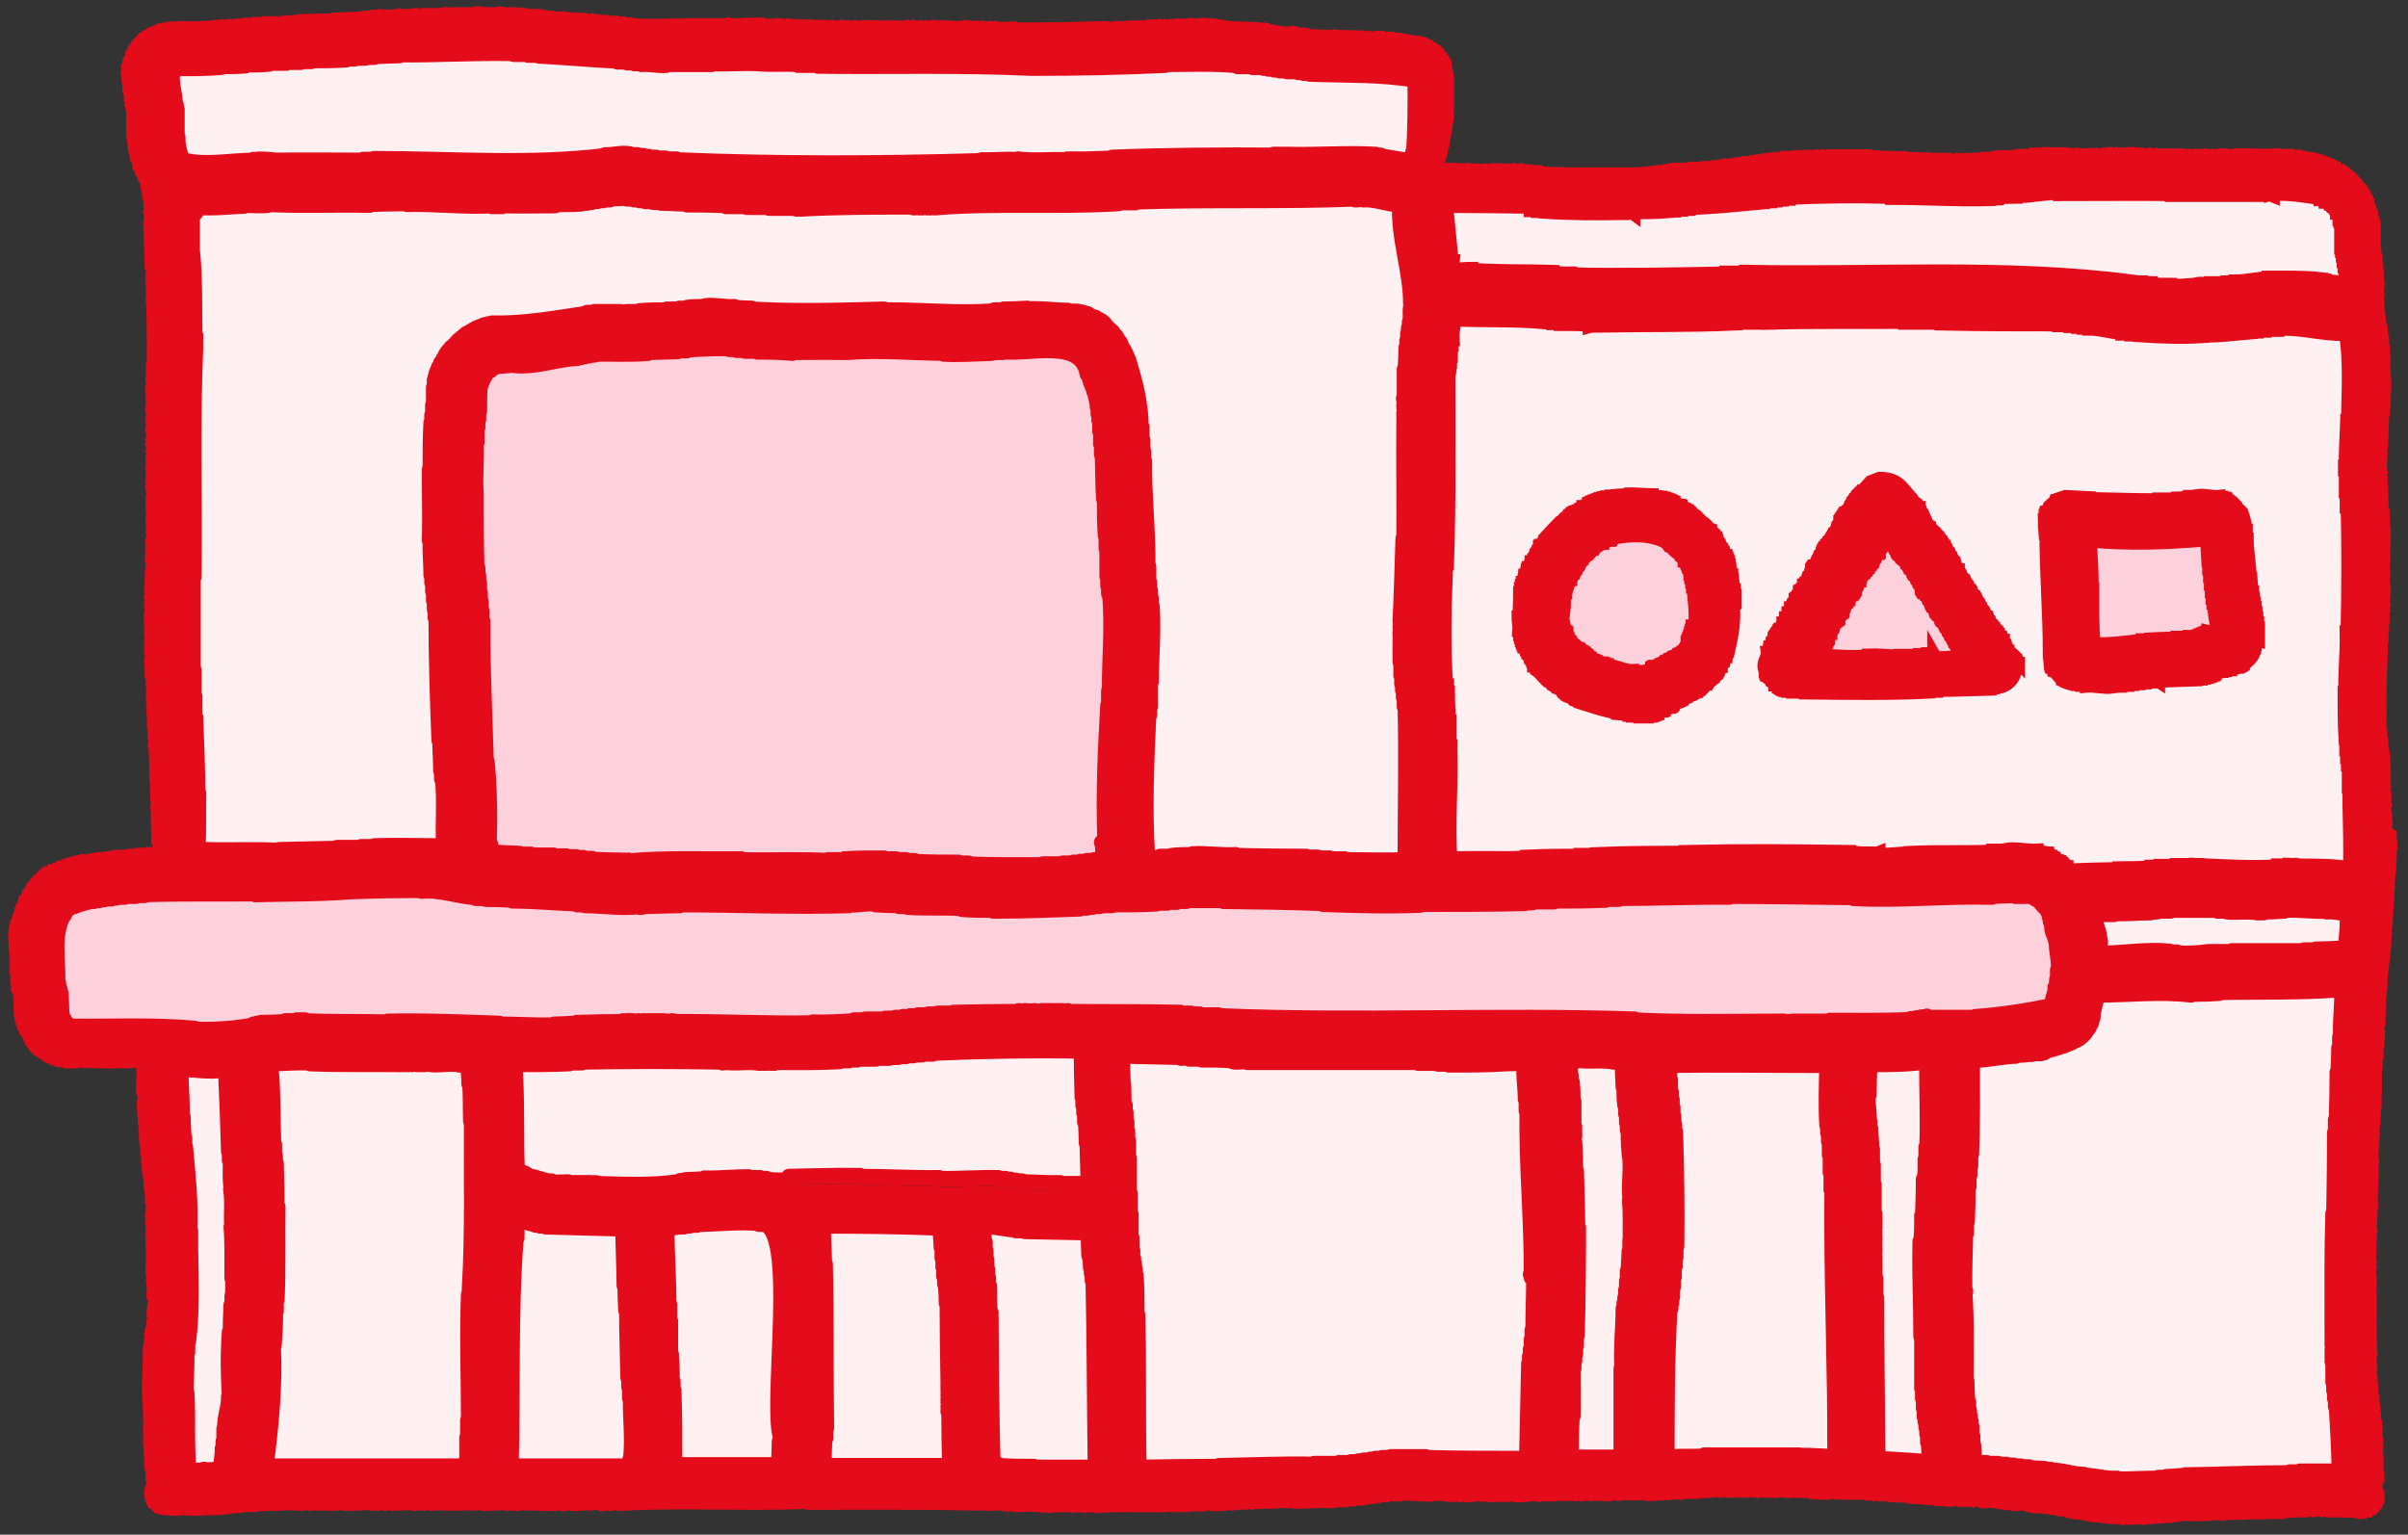
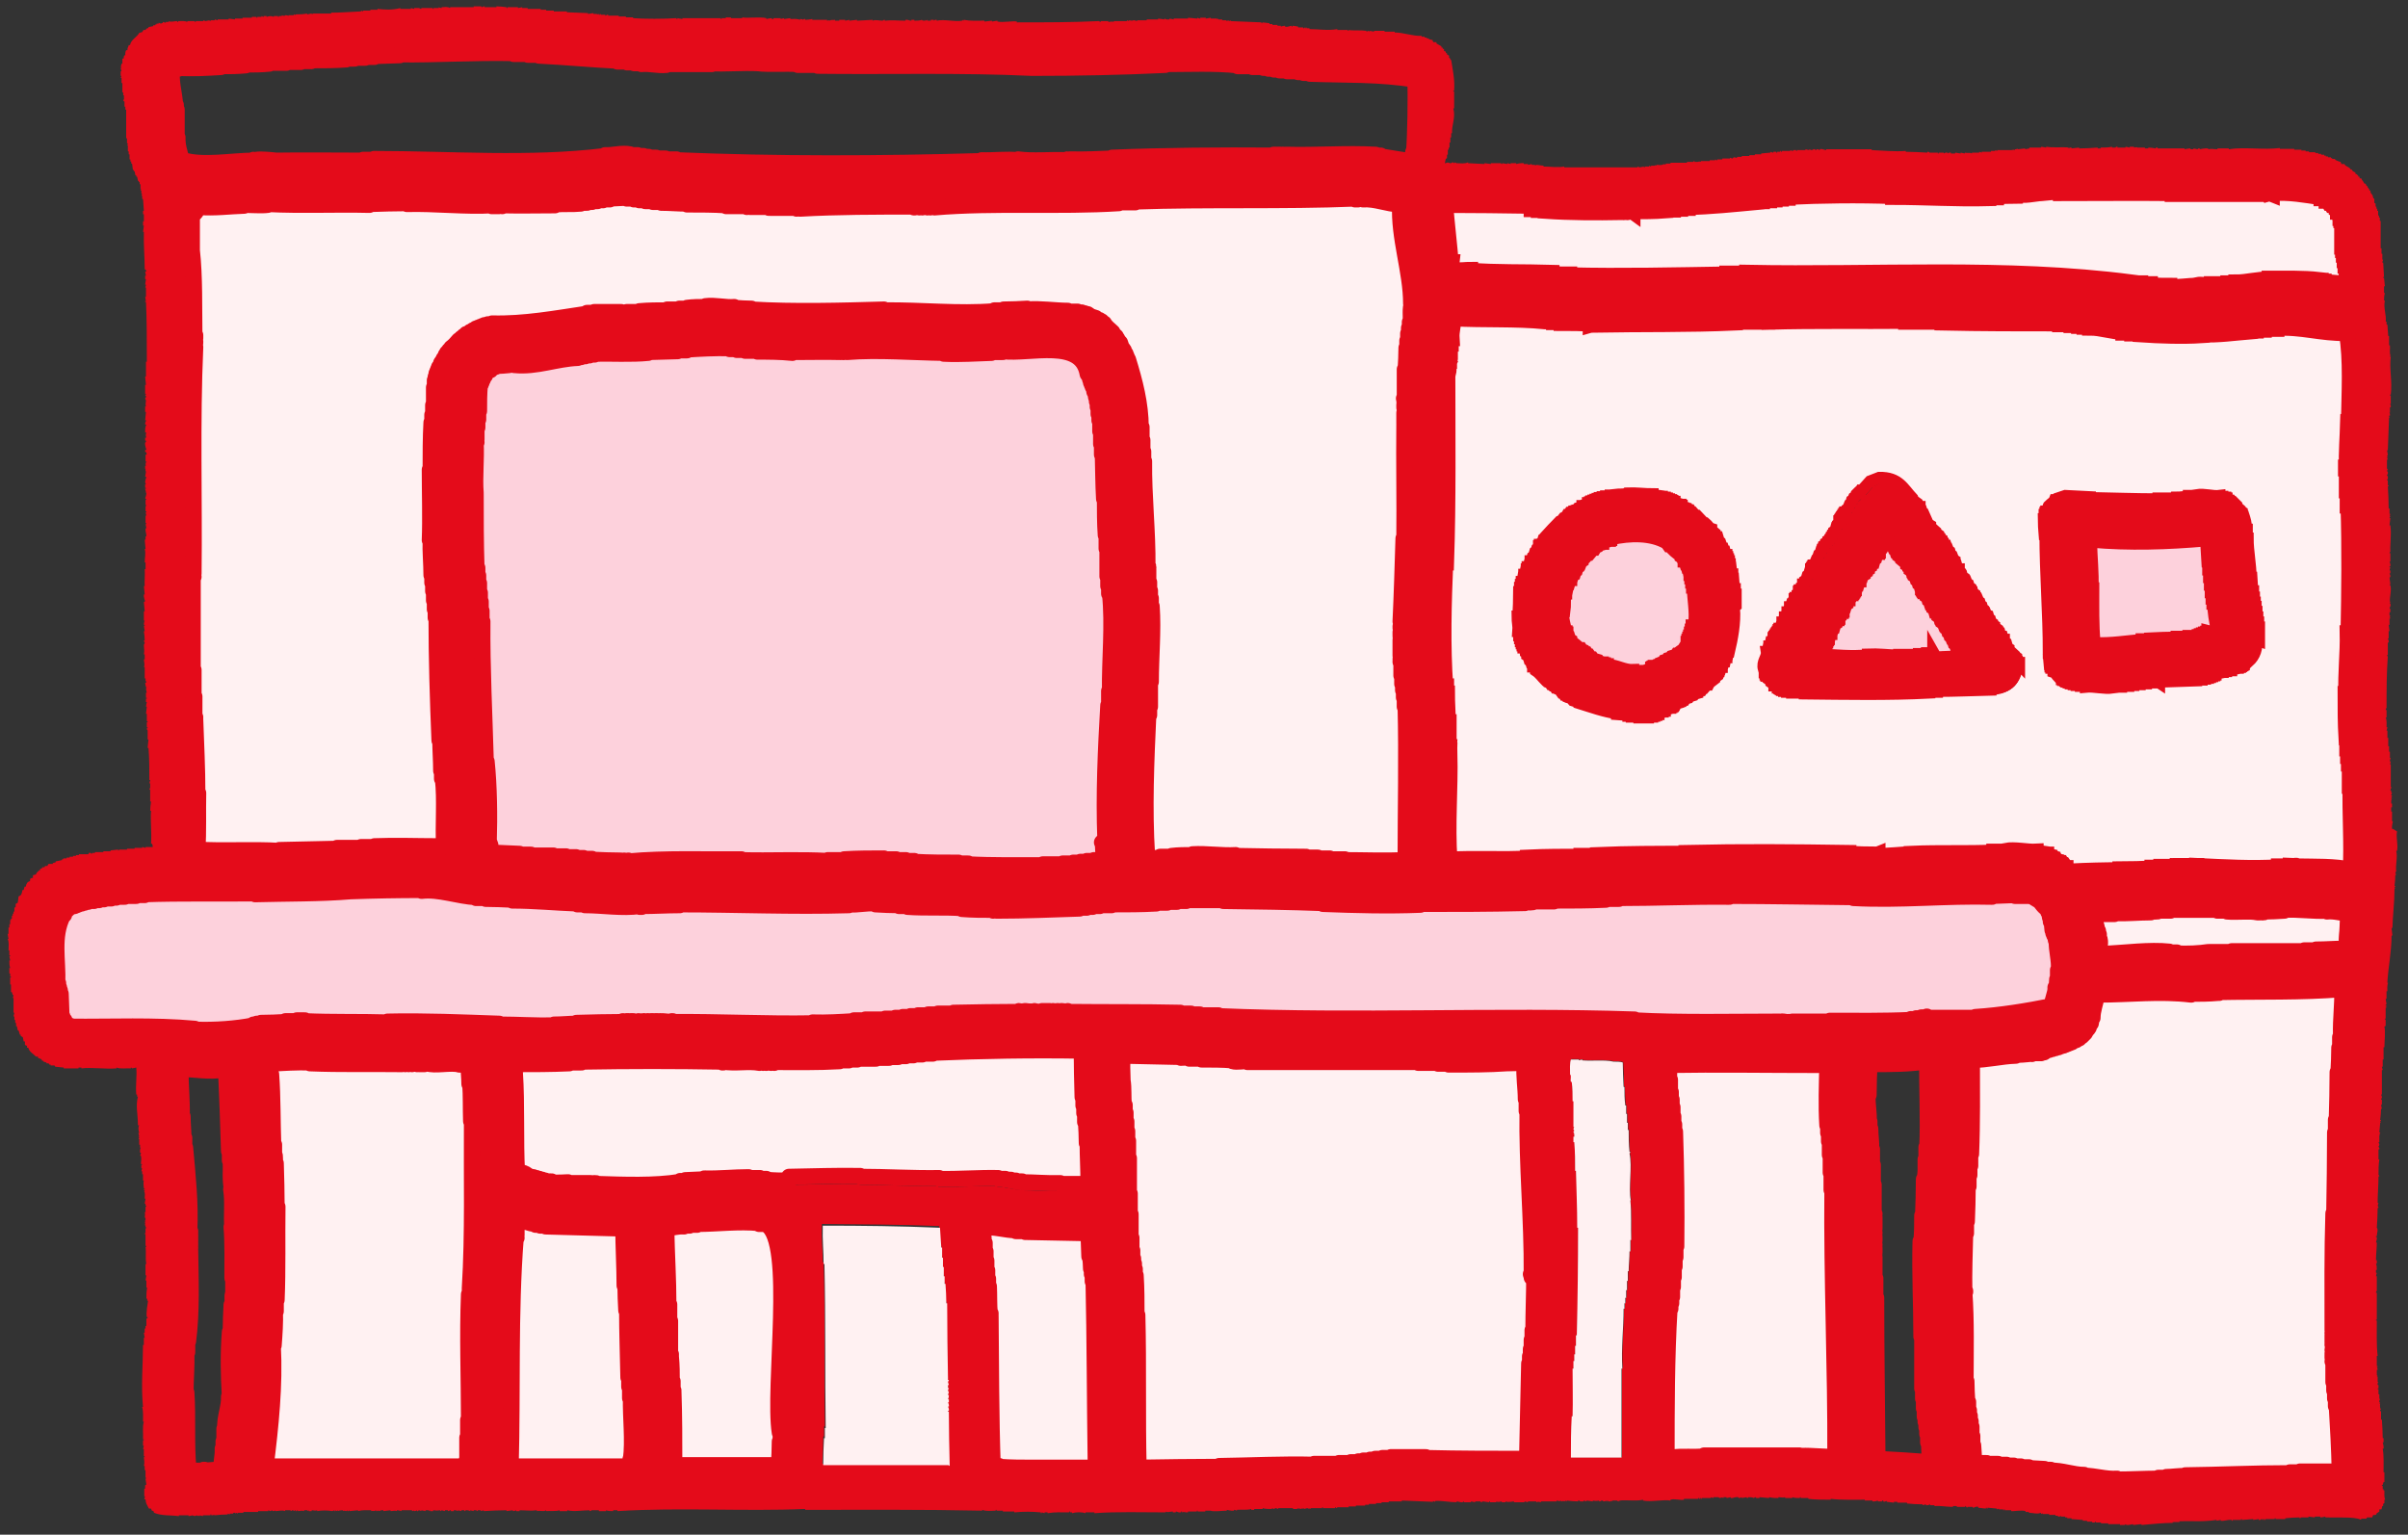
<svg xmlns="http://www.w3.org/2000/svg" id="_レイヤー_2" viewBox="0 0 57.1 36.4">
  <rect x="0" y="0" width="57.1" height="36.4" fill="#333333" stroke="none" />
  <defs>
    <style>.cls-1,.cls-2{stroke-miterlimit:10;}.cls-1,.cls-2,.cls-3{fill:none;stroke:#e40b1a;}.cls-1,.cls-3{stroke-width:.38px;}.cls-2{stroke-width:.28px;}.cls-4{fill:#fdd1dc;}.cls-5{fill:#fff1f2;}.cls-6{fill:#e40b1a;}.cls-3{stroke-linejoin:round;}</style>
  </defs>
  <g id="_レイヤー_1-2">
    <path class="cls-6" d="m56.84,19.72c-.03.15.03.3,0,.46h-.02c.04.15-.02.32,0,.49,0,0-.02.01-.02.05,0,0,.02,0,.02.03h-.02c0,.09-.01.17-.02.26,0,0,.02,0,.02.03h-.02v.02l.02.02h-.02c0,.31-.04.61-.05.93h-.02l.02.18h-.02c0,.39-.08.75-.1,1.12h.02c-.03.06-.02.13-.02.2h-.02v.18h-.02l.02.13h-.02v.02h.02v.02h-.02v.02h.02v.02h-.02v.26h-.02v.02h.02v.15l-.03.02c.03.12,0,.34,0,.49h-.02v.29h-.02v.17h-.02l.02.08h-.02v.58h-.02s.02.05.02.05c.01.04-.02.04-.02.07h.02v.12h-.02l.02.1h-.02c0,.08-.01.17-.02.26,0,0,.02,0,.02.03h-.02v.02l.02.02h-.02l-.02.23h.02v.02l-.02.02.02.02h-.02v.17h-.02s.02.05.02.05c0,.04-.02.05-.02.05,0,.02.03.03.02.07h-.02v.24h.02c-.02.12-.02.25-.02.37,0,0,.02,0,.02.03h-.02c0,.21-.02.42-.02.63h.02s-.01.04-.02.07c0,0,.02.02.02.05h-.02c0,.16-.01.31-.02.47.04.04,0,.13,0,.2h-.02v.02h.02c.01.06-.02.11-.02.13h.02c0,.14-.02.28-.02.42h.02v.08h-.02c.02.05.02.09.02.15h-.02v.07h.02s-.02.06-.02.08h.02v.35s-.02,0-.02.04h.02v.64h-.02v.02h.02c0,.27-.01.59.02.84h-.02v.24h.02v.02h-.02s.02.03.02.07h-.02v.1h.02s-.03,0-.02.03h.02l-.02.03h.02v.13h.02s-.03.02-.02.07h.02v.08h-.02v.02h.02v.12h.02v.11h.02s-.03.04-.02.08h.02l-.02.03h.02s-.02.11.02.13c0,.01-.03.01-.02.05h.02v.2h.02c.01.15.02.3.02.44h.02v.1h-.02s.03.1.02.15h-.02c.03.17.02.38.02.56h.02v.23h-.02l-.02.07h-.02v.02h.02v.08h.02v.03h.02c0,.08-.01.16.02.22h-.02v.08l-.03.02v.05h-.02l-.02.08h-.05v.05l-.07.05v.02c-.07.04-.07-.03-.1.07h-.12l-.02.03h-.12v.02h-.02c-.14-.07-.59-.04-.83-.05v-.02s-.07.02-.12.02v-.02h-.13v.02l-.15-.02v.02h-.18s0,.02-.03.02v-.02c-.12,0-.23.01-.34.02v.02h-.23v-.02h-.02v.02h-.22v.02h-.02v-.02h-.02v.02h-.02v-.02h-.02v.02h0s0-.01-.01-.02c-.02,0-.02.03-.07.02v-.02l-.13.02v-.02l-.27.02v-.02h-.02v.02h-.2v.02h-.02v-.02c-.11-.01-.17.03-.26.02v-.02l-.1.02v-.02c-.34.05-.57.02-.88.03v.02h-.13v.02h0s0-.01-.01-.02h-.02v.02c-.24,0-.49.03-.74.05v-.02l-.2.02v-.02c-.07.01-.14.04-.19,0v.02h-.12v-.02h-.28v-.02h-.17v-.02h-.12v-.02h-.02v.02h-.07v-.02h-.12v-.02h-.1v-.02l-.27-.02v-.02h-.1v-.02h-.05v-.02h-.1v-.02s-.03.03-.07.02v-.02h-.06v-.02h-.15v-.02h-.15v-.02l-.03.02-.02-.03c-.07.04-.19,0-.28,0v-.02h-.08v-.02c-.1-.03-.28.01-.34,0v-.02h-.15v-.02h-.02v.02h-.02v-.02h-.1v-.02l-.05.02v-.02l-.22-.02v.02h-.02v-.02h-.02v.02s-.12-.01-.18-.02v-.02c-.06-.02-.08.02-.13.02v-.02h-.13v.02l-.03-.02v-.02h-.02v.02h-.2v-.02s-.06,0-.09,0v.02c-.16,0-.28-.03-.44-.02v-.02h-.1v-.02s-.06.03-.1.02v-.02l-.08.02v-.02c-.13,0-.25-.01-.37-.02v-.02h-.23v-.02h-.08v.02l-.17-.02v-.02s-.04.01-.07.02l-.02-.03h-.02v.02h-.1v-.02s-.08.03-.13.02v-.02h-.18v-.02c-.22,0-.56.01-.81-.02v.02c-.17,0-.35,0-.53-.02v-.02h-.18v-.02h-.02v.02c-.06,0-.13,0-.18-.02v.02h-.17v-.02c-.05.02-.1,0-.16,0v.02c-.07,0-.13,0-.22-.02v.02l-.23-.02v.02h-.08v-.02s-.04,0-.05.02c-.04-.02-.09-.02-.13-.02,0,0,0,.02-.04.02v-.02l-.12.02v-.02s-.05.02-.05.02c-.03,0-.03-.02-.03-.02-.1-.01-.12.03-.18.02v-.02l-.1.02v-.02h-.07v.02s-.06-.03-.07,0c-.04,0-.05-.02-.05-.02h-.12v.02s-.04-.01-.06-.02v.02h-.22v.02h-.02v-.02h-.02v.02h-.02v-.02h-.02v.02h-.34v.02c-.07.02-.22-.03-.32,0v.02c-.16-.03-.47.04-.65,0v-.02c-.16.04-.38,0-.56.02v.02h-.02v-.02l-.03.02v-.02h-.12v.02l-.03-.02v.02h-.07v-.02h-.02v.02h-.02v-.02s-.02.02-.07.02c0,0-.01-.03-.05-.02,0,0,0,.02-.05.02v-.02s-.08.02-.15,0v.02l-.15-.02v.02l-.07-.02v.02h-.08s-.02-.03-.05-.02v.02c-.09,0-.18-.01-.27-.02v.02h-.02v-.02h-.02v.02s-.07-.02-.07,0c-.03,0-.02-.01-.03-.02-.03.03-.08,0-.1,0v.02h-.37v.02c-.05-.01-.06-.02-.11,0v-.02h-.2v.02l-.08-.02v.02h-.25v-.02s-.15.03-.2,0v.02h-.09v-.02s-.09.03-.13,0v.02h-.15v-.02h-.02v.02l-.15-.02s-.02.02-.05.02v-.02h-.13v.02l-.1-.02v.02h-.17v-.02h-.02v.02c-.06.01-.11-.02-.15-.02v.02c-.18,0-.33-.04-.51-.03v.02l-.05-.02v.02c-.22-.01-.5-.02-.74-.03v.02h-.31v.02h-.17v.02h-.13v.02h-.1s-.03,0-.07,0v.02h-.09v.02h-.22v.02h-.17v.02h-.27s0,.02-.03.02v-.02h-.02v.02h-.29v-.02h-.02v.02h-.27v.02l-.03-.02v.02s-.05-.02-.05-.02l-.08.02v-.02l-.03.02v-.02s-.03.02-.07.02v-.02h-.02v.02s-.02-.01-.04-.02v.02h-.1v-.02h-.35v.02s-.04-.02-.07-.02c0,0-.02.02-.05.02,0,0,0-.02-.03-.02v.02c-.07,0-.17,0-.22-.02v.02h-.2v.02h-.07v-.02c-.1.03-.22.01-.34.02v.02s-.04-.02-.07-.02v.02c-.06.01-.16-.02-.17-.02v.02c-.12,0-.3.03-.39,0h-.12v.02h-.18v-.02h-.02v.02h-.21v.02h-.07v-.02l-.03.02-.03-.02v.02h-.02v-.02h-.02v.02c-.06.01-.08-.02-.12-.02v.02h-.07v-.02c-.06,0-.13.03-.17,0v.02c-.56,0-1.17-.02-1.69.02v-.02h-.21v.02c-.09-.03-.22-.03-.32,0v-.02h-.05v-.02h-.02v.02c-.17,0-.34-.01-.51.02v-.02h-.07v.02l-.07-.02v.02h-.02v-.02c-.21-.02-.42-.02-.63,0v-.02h-.27v-.02h-.15v-.02h-.02v.02c-.11,0-.22.02-.32-.02v.02c-1.4-.03-2.8-.02-4.2-.02v-.02c-1.43.06-2.99-.04-4.45.05v-.02h-.1v.02c-.06,0-.12,0-.17-.02v.02h-.17v-.02s-.15,0-.17,0c0,0-.02.02-.05.02v-.02c-.17,0-.37.04-.53,0v.02h-.18v-.02c-.09.03-.22.01-.32.02v-.02c-.05.04-.15,0-.22.02v-.02c-.15.02-.26,0-.41,0v.02h-.08v-.02s-.04.02-.08.02v-.02l-.15.02v-.02c-.18,0-.36.01-.54.02v-.02l-.07.02v-.02h-.07s0,.02-.03.02v-.02h-.07v.02l-.08-.02v.02s-.06-.03-.11-.02c0,0,0,.02-.03.02v-.02h-.07v.02l-.08-.02v.02s-.06-.03-.1-.02v.02h-.07v-.02h-.02s-.02.02-.05.02v-.02h-.07v.02l-.08-.02s-.01.02-.03.02v-.02c-.09.01-.08.01-.17,0v.02h-.07v-.02l-.03.02v-.02h-.08v.02l-.1-.02v.02s-.05-.02-.05-.02c-.02,0-.03.02-.03.02h-.02v-.02s-.03.02-.07.02v-.02s-.01.02-.05.02v-.02h-.25v.02s-.07-.02-.11-.02v.02c-.05-.02-.09,0-.15,0v-.02l-.17.02v-.02c-.06-.01-.08.02-.12.02v-.02s-.03.02-.03.02h-.02v-.02c-.09.04-.04,0-.12.02v-.02c-.11,0-.2-.01-.31.02v-.02l-.2.02v-.02s-.03.02-.03.02h-.02v-.02l-.03.02s-.06-.02-.08,0v-.02s-.08,0-.12.02v-.02s-.03.02-.03.02l-.03-.02v.02h-.02v-.02s-.05.02-.05.02c-.12-.02-.24-.02-.36,0v-.02c-.05.02-.08,0-.13,0v.02h-.07v-.02l-.03.02v-.02h-.08v.02c-.05-.02-.1,0-.15,0v-.03s-.03.03-.03.03h-.02v-.02h-.02v.02s-.03-.02-.07-.02c0,0,0,.02-.03.02v-.02h-.13v.02c-.08-.03-.15,0-.23,0v-.02s0,.02-.07.02v-.02l-.05.02-.05-.02v.02h-.24v.02h-.35v.02h-.13v.02s-.03-.02-.03-.02l-.03.02v-.02h-.05v.02h-.08v.02l-.05-.02v.02c-.11,0-.22.01-.32.02v-.02s0,.02-.07.02v-.02h-.02v.02h-.18v.02l-.07-.02v.02l-.03-.02v.02s-.05-.02-.05-.02c-.03.03-.09.01-.09,0l-.1.02v-.02h-.23v.02c-.2-.03-.39,0-.59-.08-.01-.04,0-.04-.05-.05l-.02-.05h-.05c-.06-.12-.07-.11-.08-.22h-.03s.02-.07.02-.07h-.02v-.18h.02v-.08l.03-.02-.02-.13.02-.03h-.02v-.18h-.02v-.1h-.02c.02-.07.01-.13,0-.21h.02v-.02h-.02v-.17h-.02l.02-.08h-.02v-.13h.02v-.02h-.02c.01-.14-.02-.29.02-.42h-.02c0-.12.01-.24-.02-.35h.02c-.05-.5,0-1.02,0-1.47h.02v-.17h.02l-.02-.12h.02v-.1h.02v-.06h.02v-.17l.03-.02v-.02h-.02c-.02-.11.02-.32.03-.39h-.02v-.05h-.02c0-.09,0-.17.02-.26h-.02v-.17h-.02s.02-.11.02-.12h-.02v-.27h.02c-.03-.12,0-.27-.02-.41h.02v-.02h-.02v-.28h-.02v-.02h.02v-.12h.02v-.02h-.02v-.05h-.02v-.02h.02l-.02-.05h.02v-.02h-.02v-.02h.02v-.07h-.02s.02-.08,0-.13h.02v-.13h.02v-.02h-.02v-.05h-.02s.02-.11.02-.12h-.02c0-.06.02-.15-.02-.18h.02v-.02h-.02v-.02h.02v-.02h-.02c0-.07-.02-.13,0-.19h-.02v-.15h-.02v-.07h-.02l.02-.07h-.02v-.08s.03,0,.02-.02h-.03c0-.05.02-.13,0-.2h-.02s.02-.05.02-.05v-.02h-.02s-.01-.1.02-.12h-.02v-.07h-.02v-.13h-.02s.02-.01.02-.05l-.02-.02h.02l-.02-.08h.02c-.02-.07-.03-.13,0-.18h-.03c0-.27-.06-.46,0-.68h-.02v-.05h-.02c-.02-.23.02-.43,0-.64l-.1.02s0-.02-.03-.02v.02c-.11-.01-.23.02-.34-.02v.02c-.26.02-.61-.03-.83,0v-.02h-.07v.02h-.35v-.02l-.2-.02-.02-.03h-.09v-.02h-.03l-.02-.03h-.05v-.02l-.07-.02v-.02h-.03c-.02-.06-.07-.05-.1-.07v-.03h-.05c-.06-.07-.16-.11-.18-.21h-.03v-.05h-.02s0,0-.03-.02v-.08h-.03l-.02-.1-.05-.03v-.03h-.02l-.03-.1h-.02l-.02-.1h-.02v-.08h-.02v-.07h-.02v-.08h-.02s.01-.06.02-.09h-.02v-.35h-.02s.02-.05.02-.07h-.02l-.02-.07h-.02v-.18h-.02v-.17h.02v-.02h-.02v-.07h-.02v-.13h.02c-.02-.06-.02-.12-.02-.18h.02l-.02-.1h.02v-.02h-.02v-.12h-.02c0-.09.02-.19-.02-.27h.02l-.02-.12h.02v-.15h.02v-.08h.02v-.1h.02v-.03h.02v-.07h.02v-.05h.02v-.05h.02v-.09l.03-.02v-.07l.05-.03.02-.15c.07-.02.08-.08.09-.15h.03l.02-.08h.03c.01-.07.04-.12.1-.13,0-.07.01-.07.07-.08v-.06l.07-.02c.02-.06.05-.06.08-.1h.02v-.03l.05-.02v-.02h.05l.02-.03h.05l.03-.05h.1v-.02s.05-.01.07-.02v-.02l.15-.03v-.02h.03v-.02h.08v-.02h.07v-.02h.08v-.02h.07v-.02h.07v-.02h.22s.02-.02.02-.03c.03-.02.04.02.07.02v-.02h.07v-.02h.2v-.02h.17v-.02l.18-.02v.02h.02v-.02h.19v-.02h.18v-.02h.18v-.02s.06.01.08.02v-.02h.17s0-.06-.02-.08h-.02c.02-.26-.02-.54,0-.78h-.02c0-.07.01-.15.02-.22h-.02v-.28h-.02s.02-.05.02-.05v-.1h-.02l.02-.08h-.02c0-.26,0-.51-.02-.76h-.02s.01-.14.02-.2h-.02v-.22s-.02,0-.02-.05h.02v-.02h-.02v-.12h.02v-.02h-.02v-.18h-.02l.02-.17h-.02s.01-.07.02-.11h-.02v-.08h.02v-.02h-.02v-.12h.02s-.04-.11,0-.13h-.02l-.02-.1.03-.02v-.02h-.02v-.07h-.02v-.27h-.02c.03-.06,0-.12,0-.18h.02v-.12h-.02c.02-.08,0-.15,0-.23,0,0,.02-.02.02-.05,0,0-.02-.02-.02-.05h.02c0-.07-.01-.15-.02-.22h.02l-.02-.13h.02v-.02h-.02s0-.07.02-.1h-.02v-.22h.02l-.02-.22.03-.02s-.04-.1-.03-.16h.02l-.02-.2h.02c-.01-.12.01-.26,0-.4h.02s0-.12,0-.16h-.02c0-.12.03-.21,0-.32h.02l-.02-.22h.02v-.08h.02c0-.07-.03-.12-.02-.19h.02l-.02-.1h.02v-.02h-.02v-.18h.02l-.02-.08h.02v-.02h-.02v-.13h.02v-.02h-.02v-.12l.02-.02-.03-.02s.03-.07.03-.14h-.03s.01-.01.02-.02c0-.02-.02-.03-.02-.07h.02v-.02h-.02v-.08h.02s-.02-.05-.02-.05c0-.04.02-.1.03-.13h-.03l.02-.12s-.03-.06,0-.07h-.02v-.07h.02s-.03-.07.02-.1h-.03v-.16l.03-.02-.02-.05h-.02v-.05h.03s-.04-.11-.03-.17c0,0,.03-.02.02-.05h-.02v-.07h.03c-.02-.05-.02-.07,0-.12h-.03c0-.1,0-.13.03-.19h-.03c0-.07.01-.06.03-.1h-.03l.02-.2h-.02v-.13h.02c-.02-.05,0-.1,0-.15,0,0-.02-.01-.02-.05,0,0,.03-.01.02-.05,0,0-.02,0-.02-.03h.02v-.02h-.02v-.21h.02l-.02-.2h.02v-.35h.02v-.12c0-.39,0-.89-.02-1.3h-.02v-.02h.02l-.02-.1h.02v-.22h-.02s.02-.04.02-.07h-.02l.02-.13h-.02v-.08h.02l-.02-.1h.03l-.02-.05h-.02c0-.29-.03-.59-.02-.89h-.02l.02-.15h-.02v-.1h.02s0-.12,0-.17h-.02v-.08h.02l-.02-.28h-.02v-.08h-.02l.02-.05h-.02v-.07h-.02l.02-.03h-.02v-.12h-.02v-.05h-.02v-.03h-.02l-.02-.1h-.02v-.03h-.02l-.02-.1h-.02v-.03h-.02l-.02-.15h-.02v-.05h-.02v-.05h-.02v-.12h-.02v-.07h-.02v-.14h-.02s.02-.02.02-.05h-.02v-.12h-.02v-.68h-.02v-.07h-.02v-.12l-.03-.02.02-.05s-.01-.04,0-.08h-.02v-.07h-.02v-.22h-.02v-.12h-.02l.02-.05h-.02v-.11h.02l-.02-.07.02-.03h-.02l.02-.08h.02v-.12h.03s0-.06.02-.08h.02s-.01-.07.02-.12h.03c0-.08.02-.06.03-.12h.03c.03-.14.16-.18.22-.29l.07-.02.03-.05h.05l.02-.03.05-.02v-.02s.07-.01.11-.02v-.02h.05v-.02h.03v-.02h.05v-.02s.04.01.05.02l.05-.02v-.02l.07.02v-.02h.07v-.02c.05.03.13,0,.2,0v.02h.02v-.02c.08,0,.16-.01.22.02v-.02h.18v.02h.02v-.02h.18v-.02s.05.02.05.02l.1-.02v.02h.02v-.02h.1v-.02l.07.02v-.02h.26v-.02l.15.02v-.02h.18v-.02h.22v-.02h.11v.02h.02v-.02h.1v-.02s.02,0,.03.02h.02v-.02h.07v.02c.06-.02.11-.03.17,0v-.02h.1v.02h.02v-.02h.07v-.02l.05.02v-.02l.03.02v-.02s.07,0,.08.02v-.02h.12s0-.02.03-.02c.02.01-.01.02.02.02v-.02c.09,0,.17,0,.27-.02v.02s.07-.01.1-.02l.03.02v-.02h.44v-.02c.21,0,.47-.02.71-.03v-.02l.05.02v-.02h.17v-.02h.17v-.02c.17.02.36.03.54-.02v.02h.25v-.02l.08.02v-.02h.12s.02.02.05.02v-.02h.27v.02h.02v-.02h.12v-.02s.04.02.07.02v-.02c.07,0,.14-.02.2.02v-.02h.39s.11,0,.17,0v-.02h.18s0,.02.03.02c0,0,.02-.03.05-.02v.02h.28v-.02c.08,0,.16.01.24.02v.02h.02v-.02h.25v.02l.1-.02v.02h.13v.02h.31v.02h.13v.02h.18v.02h.31v.02l.5.02v.02l.13-.02v.02s.1-.01.12.02v-.02h.02v.02h.02s0-.02.02-.02v.02h.1v.02h.02s.01-.03.05-.02v.02h.25v.02h.17v.02h.17v.02c.28.02.72.02,1.03,0v.02h.02v-.02l.12.02v-.02h.91v.02h.02v-.02h.1v-.02s.08.01.12,0v.02h.27v-.02c.11.03.41-.02.57.02v.02s.09-.02.13-.02v.02h.04v-.02h.17v.02l.08-.02v.02l.15-.02v.02c.08,0,.16-.01.23.02v-.02s.06,0,.07.02c0,0,.02-.03.05-.02v.02c.06,0,.12-.01.17-.02v.02h.35v.02s.06-.02.07,0c.02-.03.08-.01.12-.02v.02h.1v-.02h.14v.02l.1-.02v.02l.18-.02v.02l.37-.02v.02c.07-.03.16,0,.24,0,0,0,.01-.02.05-.02v.02c.17-.02.31,0,.49,0v-.02c.06-.01.08.02.14.02v-.02h.07v.02c.06,0,.12,0,.18-.02,0,.02.06.02.08.02v-.02l.03.02s0-.02.02-.02v.02h.08v-.02h.07v.02s.03-.03.07-.02v.02c.2-.04.4.03.61,0v-.02l.03.02v-.02c.16.03.32.02.49.02v.02s.12-.01.18-.02v.02l.13-.02v.02c.13.03.36-.02.46,0v.02c.66,0,1.31,0,1.94-.03l.05.02v-.02h.18v.02s.11-.02.13,0v-.02h.31v-.02l.05.02v-.02s.1.02.1,0c.04-.01.09.04.1,0h.22v-.02h.27v-.02l.15.02v-.02s.05.02.05.02h.07v-.02l.1.02v-.02h.34v-.02l.22.02v-.02s.04.02.07.02v-.02h.13v.02l.12-.02v.02h.15v.02l.03-.02v.02h.09v.02h.1v.02s.05-.03.07,0l.03-.02v.02c.24.01.48.02.73.03v.02h.02v-.02l.17.02v.02h.07v.02h.12v.02h.08v.02s.07-.02.1-.02v.02c.06.02.12-.02.16-.02v.02h.02v-.02s.09.01.13.02v.02h.12v.02h.02s0-.02.02-.02v.02h.02v-.02h.02v.02h.07v.02c.22,0,.44.04.66,0v.02h.25v.02h.02v-.02c.09.02.28,0,.42.02v.02l.05-.02.03.02v-.02s.09.02.1.02v-.02h.25v.02h.24v.02c.21,0,.43.09.64.08v.02h.07v.02h.05v.02h.05v.02s.06.01.09.02v.02s0,0,.02.03h.07v.03l.12.07v.03h.03v.03h.03v.05c.07.02.02,0,.05.05h.02v.03l.05.03v.05l.03.02v.03h.02c.03.21.09.46.07.73h-.02v.02h.02v.4h-.02c.06.22-.04.39-.03.59h-.02v.1h-.02v.12h-.02v.12h-.02v.05h-.02v.12h-.02v.08l-.03.02-.02.1h.02c.06-.04.08.01.13,0,0,0,.01-.02.05-.02,0,0,0,.02.03.02v-.02s.05.02.05.02c.09,0,.19.02.27-.02v.02l.39.02v-.02l.15.02v-.02h.24s0,.02.03.02v-.02s.12.02.12.02v-.02l.08.02v-.02h.13v.02s.12-.03.18-.02v.02h.1v.02s.06-.01.09-.02v.02h.08v.02l.03-.02.17.02v.02c.17,0,.34.03.49,0v.02c.59,0,1.2,0,1.74,0v-.02s.05.02.05.02l.1-.02v.02h.02v-.02h.1s0-.02.03-.02v.02h.02v-.02h.1v-.02l.03.02v-.02c.06,0,.12.02.17-.02.03.04.02,0,.03,0h0s.01.01.02.01v-.02h.11v-.02h.39v-.02h.15s0-.02.03-.02v.02h.07s.06-.02.08,0v-.02h.21v-.02h.13v-.02s.02.01.03.02h.02v-.02h.12v-.02h.18v-.02s.05.02.07.02v-.02h.03v-.02s.03.03.07.02v-.02h.11v-.02h.18v-.02h.13v-.02h.15v-.02l.22-.02v-.02s.05.02.07.02v-.02h.07v.02h.02v-.02h.07v-.02h.02v.02h.02v-.02h.2v-.02s.04.02.07.02v-.02h.07v.02h.02v-.02h.2v-.02s.08.02.09.02v-.02s.05.02.05.02c.03,0,.05-.02.05-.02.04-.01.04.01.05.02.02,0,.02-.03.07-.02,0,0,0,.02.03.02v-.02c.06-.02.11.02.15.02v-.02h1.08v.02c.27.01.55.04.81.02v.02c.17,0,.34.01.51.02v-.02s.06,0,.05.02h.2v.02h.02v-.02h.12v.02s.04-.03.09-.02v.02s.04-.03.08-.02v.02h.1v-.02l.13.02v-.02l.1.02v-.02c.07.02.11-.01.17.02v-.02h.17v-.02s.04.01.06.02v-.02h.22v-.02h.1v-.02l.05.02v-.02h.34s.06-.02.08,0v-.02h.04v-.02l.03.02.17-.02v.02l.1-.02v-.02h.28v-.02s.12.02.12.02v-.02c.16.03.4,0,.53.02v.02s.03-.03.07-.02v.02l.18-.02v.02c.15,0,.3-.01.44-.02v.02h.07v-.02c.1,0,.18,0,.27-.02v.02h.08s.02-.03.05-.02v.02h.19v-.02s.09.02.1.02v-.02h.1v.02s.08-.02.08,0h.18v.02h.08v-.02c.06,0,.12.01.17.02,0,0,.01-.03.05-.02v.02h.64v.02s.09-.02.14-.02v.02h.07v-.02l.1.02s.01-.03.05-.02v.02s.13-.03.2-.02v.02c.08-.02.13,0,.22,0v-.02h.27v.02c.36-.06.82.02,1.21-.03v.02h.34v.02h.17v.02h.1v.02h.08v.02h.15v.02h.07v.02h.07v.02h.07v.02h.04v.02h.05v.02h.07v.02h.03v.02h.07v.02s.08.04.13.05l.02.05h.07c.03.07.12.06.15.13h.03v.02s.04.04.08.05v.03c.06.02.03.02.07.05v.02h.03v.04h.04c.02.06.04.05.07.12.07.01.02.05.08.07v.03h.02v.03h.02v.03l.03.02v.05h.02v.03h.02l.03.1h.02v.1l.03.02v.07h.02v.05h.02v.05h.02v.11h.02v.05h.02v.08h.02v.65h.02v.13h.02v.14h.02s-.02.04-.02.07h.02l.02.34h-.02v.02h.02l.02.2h-.02v.16h.02c-.02.07-.02.12-.02.18h.02c-.04.17.04.34.02.5h.02v.07h.02l.02.27h.02v.22h.02c.01.08-.02.2.02.25h-.02v.02h.02c-.04.27.04.58,0,.9h-.02v.02h.02v.2h-.02s.03.04.02.08h-.02v.13h-.02s.03,0,.02.07h-.02v.02l.02.02h-.02c-.01.26-.02.52-.03.78h-.02s.02.08.02.12h-.02v.02h.02l-.02.05s.02,0,.02.03h-.02v.22h.02v.02h-.02v.02h.02l-.02.03h.02v.05s-.02.02-.02.05h.02v.08h-.02v.02h.02v.12h.02v.02h-.02c.01.17.02.34.02.53h.02v.13h.02v.02h-.02l.02.05s-.02,0-.02.03h.02l-.02.17h.02c.03.23-.01.42,0,.63,0,0-.02,0-.02.03h.02v.2h-.02s.03.06.02.11h-.02v.02h.02l-.02.08h.02v.07h-.02s.02.05.02.05c.01.04-.02.05-.02.05l.02.15-.02.03h.02c.04.13-.04.33,0,.42l-.02.02h.02c.02.06-.02.08-.02.12h.02v.08h-.02v.08h.02l-.02.05h.02v.02h-.02v.15h-.02l.02.15h-.02v.17h-.02s.03.06.02.1h-.02v.3h-.02v.02h.02c-.03.41-.03.82-.03,1.23,0,0-.02.01-.02.05h.02v.18h-.02c.03.07.02.16.02.23h.02l-.02.08h.02v.17h.02v.2h.02v.13h.02v.15h.02s-.02.05-.02.05c0,.04.02.05.02.05l-.02.05h.02v.54h.02s-.03.05-.03.08h.02v.05h.02s-.02.05-.02.05v.02h.02v.02h-.02l.02.03s-.02,0-.02.03h.02s-.02.03-.02.03v.08h.02v.09h-.02v.1h.02v.23h.02s-.03.12-.02.18h.02Zm-1.08.91c.04-.71-.02-1.4,0-2.06h-.02v-.53h-.02v-.18h-.02v-.18h-.02v-.26h-.02c-.01-.34-.02-.68-.02-1.03h.02c-.02-.49.04-.95.03-1.44h.02c.02-.99.03-2.04,0-3.03h-.02v-.36h-.02v-.52h-.02v-.02h.02c-.01-.37.02-.72.03-1.08h.02c.01-.68.06-1.48-.05-2.11-.63.02-1.08-.16-1.67-.12v.02h-.3v.02h-.19v.02h-.13v.02c-.37.02-.77.08-1.15.07v.02c-.46.03-1,.01-1.45-.02v-.02h-.2v-.02h-.21v-.02c-.26,0-.53-.1-.79-.1v-.02h-.13v-.02h-.13v-.02h-.18v-.02h-.27v-.02c-.92,0-1.88,0-2.79-.02v-.02h-.86v-.02c-1.05,0-2.2-.01-3.24.02v-.02l-.03.02s0-.02-.03-.02v.02h-.76v.02c-1.11.05-2.23.03-3.34.05v-.02s-.04.03-.08.02v-.02c-.22-.02-.46-.01-.69-.02v-.02h-.18v-.02h-.22c-.68-.07-1.46-.02-2.16-.07,0,.16-.06.32-.05.47h-.02v.13h-.02v.2h-.02v.21h-.02l.02.03c-.03.07,0,.17-.02.25h-.02c0,1.49.02,3.05-.03,4.5h-.02c-.04.96-.07,1.98,0,2.94h.02v.17h.02c0,.22.02.45.02.68h.02v.59h.02s-.03.04-.02.08h.02s0,.07-.02.08h.02c.02.83-.06,1.7,0,2.51.6-.04,1.27.01,1.86-.03v-.02c.42-.01.84-.02,1.27-.02v-.02h.02v.02s.05-.02.05-.02h.32v-.02c.69-.03,1.39-.04,2.1-.03v-.02c1.32-.03,2.54-.02,3.84,0v.02c.22,0,.43.02.64.02v.02l.05-.02v.02c.25.03.58-.03.81-.02v-.02c.68-.03,1.3,0,1.96-.03v-.02h.27v-.02c.2-.04.53.03.71.02v.02l.2.03v.02h.05v.02l.08.02v.02l.07.02v.02l.07.02.02.03s.05.01.07.02l.02.03h.03l.03.05h.03l.05.07h.03s.06.06.08.08c.41-.02.78-.03,1.18-.03v-.02c.26,0,.51,0,.76-.02v-.02h.21v-.02h.39v-.02s.04.01.07.02v-.02h.37v.02h.02v-.02c.65.03,1.3.08,1.94.03v-.02h.28v-.02s.05.02.05.02c.03-.01.1-.03.1,0,.43.01.86,0,1.29.08Zm-.12,1.84c.01-.26.05-.53.05-.81-.16-.01-.34-.07-.51-.05v-.02c-.32.02-.68-.04-1.01-.02v.02c-.16.01-.32.02-.49.02v.02s-.06-.02-.08-.02v.02h-.08c-.14-.04-.49,0-.71-.02v-.02h-.23v-.02h-1.11v.02h-.27s-.13.01-.2.02v.02c-.28,0-.56.03-.86.02v.02h-.49c0,.15.08.27.08.4h.02v.08h.02v.12h.02c.03.11-.03.25.03.32v.02h.13c.41-.02,1.03-.1,1.49-.05v.02h.18v.02c.22.02.56,0,.74-.03l.02.02v-.02h.54v-.02h1.72v-.02h.28v-.02c.25,0,.42-.02.71-.02v-.02h.02Zm0-15.7c-.04-.11.02-.28-.02-.4h-.02v-.13h-.02v-.13h-.02v-.11h-.02v-.08h-.02v-.63h-.02v-.05h-.02v-.05h-.02l-.02-.1h-.02v-.03s-.02-.02-.03-.02v-.03s-.07-.04-.08-.08h-.04l-.03-.05h-.03l-.03-.05h-.03v-.02l-.07-.02v-.02h-.05v-.02c-.39-.06-.77-.13-1.18-.1v.02l-.05-.02-.07.02s-.02-.02-.05-.02c-.01.03-.07.01-.11,0v.02s-.07,0-.08-.02v.02h-1.99v-.02c-.89-.01-1.76,0-2.65,0v-.02c-.21-.03-.43.03-.63.02v.02c-.07,0-.16-.02-.2.02h-.26v.02c-.15,0-.3,0-.45.02v.02h-.18v.02c-.77.02-1.5-.03-2.26-.03v-.02c-.82-.03-1.69-.02-2.5.02v.02h-.16v.02h-.15v.02h-.13v.02h-.17v.02h-.12v.02c-.54.04-1.1.11-1.64.12v.02h-.18v.02h-.17v.02h-.18v.02c-.26.02-.51.02-.78.02v.02s-.1-.02-.1,0c-.03.01-.05-.02-.05-.02-.03,0-.03.02-.03.02-.04.01-.06-.02-.08-.02v.02c-.61.01-1.21,0-1.8-.03v-.02h-.16v-.02h-.17v-.02c-.69,0-1.37-.01-2.06-.02.02.28.12,1.09.13,1.36h.02c-.04.26.25.18.44.18v.02c.61.04,1.29.03,1.93.05v.02c.07.01.17-.02.22.02h.2v.02c1.23.03,2.51,0,3.75-.02v-.02h.47v-.02c3.04.06,6.12-.15,9.12.23v.02h.2v.02h.23v.02c.15.01.3.02.46.02v.02c.2.03.46-.03.66-.02v-.02c.09-.02.3.02.35,0v-.02h.39v-.02h.19v-.02c.26,0,.53-.08.79-.07v-.02c.38,0,.82-.01,1.16.03v.02h.05v.02h.07v.02c.18-.02.38.05.56,0Zm-.13,17.82c-.01-.37.04-.7.03-1.08-.96.08-1.97.04-2.92.07v.02l-.03-.02v.02c-.22.02-.41.01-.63.02v.02c-.77-.09-1.42,0-2.22,0v.02h-.02c-.03.18-.09.34-.1.53h-.02l-.02.13h-.02l-.03.1h-.02v.03h-.02l-.02.05-.03.02v.03s-.07.04-.08.08h-.03l-.03.05-.07.02v.02l-.1.03v.02h-.05v.02h-.05v.02h-.05v.02h-.05v.02h-.07v.02h-.05v.02h-.07v.02h-.07v.02h-.07v.02l-.1.02v.02h-.03v.02h-.07v.02h-.22v.02s-.04-.02-.07-.02v.02c-.1,0-.21.01-.31.02v.02c-.36.01-.68.11-1.04.1,0,.73.01,1.49-.02,2.23h-.02v.28h-.02v.22h-.02v.27h-.02c0,.28,0,.55-.02.83h-.02v.28h-.02c0,.44-.03.94-.02,1.37h.02v.02h-.02c.05.69.03,1.42.03,2.12h.02c0,.16,0,.33.02.49h.02v.2h.02v.13h.02v.13h.02v.13h.02v.22h.02v.22h.02c0,.14.01.28.02.42h.3v.02h.27v.02h.2v.02h.17v.02h.17v.02h.19v.02l.37.02v.02h.15v.02c.26,0,.54.1.79.1v.02c.26,0,.52.08.78.07v.02c.33,0,.65-.01.98-.02v-.02h.19v-.02c.15,0,.29-.03.45-.02v-.02c.84,0,1.61-.04,2.48-.05v-.02h.24v-.02h.94c0-.53-.04-1.06-.07-1.55h-.02v-.18h-.02v-.19h-.02v-.2h-.02v-.49h-.02s.01-.06.02-.09h-.02v-.07s.02,0,.02-.03h-.02l.02-.08h-.02l.02-.1h-.02s.02-.07.02-.08h-.02v-.08h.02v-.02h-.02v-.07h.02v-.02h-.02s.02-.09.02-.1h-.02c0-.92-.01-1.86.02-2.77h.02c0-.64.01-1.28.02-1.92h.02v-.3h.02c0-.37.02-.75.02-1.13h.02c0-.19.02-.38.02-.58h.02v-.25h.02Zm-6.74-1.6c.02-.25-.06-.46-.05-.71h-.02l-.02-.12h-.02v-.05h-.02v-.07h-.02l-.02-.2h-.02v-.1h-.02l-.02-.13h-.02v-.06c-.11-.04-.16-.15-.23-.23h-.03l-.02-.03h-.03v-.02l-.07-.02v-.02h-.41v-.02l-.54.02v.02c-1.09-.03-2.19.09-3.29.03v-.02c-.98-.01-1.96-.04-2.94-.03v.02c-.9,0-1.7.04-2.62.03v.02h-.31v.02c-.41.02-.82.02-1.23.02v.02h-.46c-.05.04-.16.01-.23.02v.02l-.03-.02v.02c-.8.02-1.63.02-2.45.02v.02c-.76.03-1.55.01-2.31-.02v-.02c-.78-.03-1.57-.04-2.36-.05v-.02h-.88v.02h-.22v.02h-.23v.02h-.26v.02c-.35.02-.7.02-1.06.02v.02l-.03-.02v.02h-.25v.02h-.17v.02h-.14v.02h-.17v.02c-.65.02-1.3.06-1.97.05v-.02s-.04.03-.08.02v-.02c-.25,0-.5,0-.74-.02v-.02c-.42-.03-.85,0-1.29-.03v-.02h-.2v-.02c-.18,0-.37,0-.56-.02v-.02c-.21-.02-.42.04-.63.02v.02c-1.34.04-2.68-.01-4.01-.02v.02c-.3,0-.6.02-.9.02v.02l-.03-.02v.02h-.02v-.02c-.41.06-.89-.01-1.3-.02v-.02h-.18v-.02c-.53-.02-1.03-.07-1.54-.07v-.02c-.21,0-.42-.02-.63-.02v-.02h-.23v-.02c-.41-.02-.88-.2-1.29-.15v-.02c-.56,0-1.13.01-1.69.03-.7.06-1.53.05-2.26.07v-.02c-.87,0-1.76-.02-2.62.02v.02h-.2v.02h-.27v.02h-.2v.02h-.12v.02h-.17v.02h-.12v.02h-.12v.02h-.14v.02h-.08v.02h-.07v.02h-.07v.02h-.05v.02h-.05v.02l-.1.02-.13.12s-.01.05-.02.07l-.03.02c-.25.51-.11,1.06-.13,1.6h.02v.1h.02v.07h.02v.08h.02l.02.54h.02s.01.05.02.07l.03.02v.05h.02l.02.05.1.03v.02c.98.01,1.97-.04,2.95.05v.02c.47.02.98-.02,1.39-.1v-.02h.08v-.02h.1v-.02c.2,0,.39,0,.58-.02v-.02h.27v-.02h.19v.02c.64.03,1.3.02,1.96.03v-.02c.87-.02,1.78.02,2.65.05v.02c.43,0,.86.03,1.3.02v-.02c.17,0,.35-.01.53-.02v-.02c.36,0,.73-.01,1.1-.02v-.02l.08.02v-.02h.07s0,.02.03.02v-.02h.07v.02s.08-.03.12,0v-.02l.1.02v-.02s.08.02.09.02v-.02s.09.02.1.02v-.02h.07v.02s.03-.02.03-.02h.07v.02s.03-.02.03-.02c.04-.01.07.02.08.02v-.02l.22.02v-.02h.02v.02c1.12,0,2.21.05,3.32.03v-.02c.33,0,.65-.01.98-.03v-.02h.27v-.02h.47v-.02h.24v-.02h.18v-.02h.18v-.02h.18v-.02h.24v-.02h.23v-.02h.37v-.02c.53,0,1.03-.02,1.55-.02v-.02s.05.02.05.02c.03,0,.06-.01.09-.02l.03.02v-.02s.07,0,.1.02c0-.03.09,0,.1,0v-.02c.06.01.15-.02.18.02v-.02h.08v.02h.02v-.02h.08v.02s.04-.02.08-.02v.02s.06-.02.11-.02v.02s.04-.02.08-.02c0,0,0,.02.03.02v-.02s.07,0,.1.02c0,0,0-.02.03-.02v.02c.89,0,1.77,0,2.67.02v.02h.25v.02h.21v.02h.44v.02c3.29.15,6.59-.03,9.87.08v.02c1.06.07,2.37.03,3.43.03v.02s.16-.02.19,0c.04-.03.09-.01.12,0v-.02h.89v-.02c.64,0,1.3.01,1.92-.02v-.02h.13v-.02h.12v-.02h.13v-.02h1.11v-.02c.61-.03,1.22-.14,1.82-.26,0-.16.09-.29.08-.44h.02c0-.06.01-.12.02-.19h.02v-.22h.02Zm-3,11.68l-.02-.47h-.02v-.2h-.02v-.16h-.02v-.13h-.02v-.12h-.02v-.2h-.02v-.23h-.02v-.24h-.02c0-.38,0-.88,0-1.23h-.02c0-.77-.03-1.5-.02-2.26h.02c.02-.2.01-.4.02-.61h.02c0-.28.01-.57.02-.86h.02c0-.06-.02-.16.02-.2v-.27h.02v-.29h.02c.03-.66-.01-1.37,0-2.04-.41.07-.88.07-1.37.07,0,.24-.01.49-.02.73h-.02c-.03.2.03.44.02.63h.02v.17h.02c0,.16.03.32.02.49h.02v.37h.02v.47h.02v.69h.02l-.02.08h.02v.07s-.02,0-.02.03h.02v.07h-.02v.02h.02v.08h-.02s.02.06.02.1h-.02s0,.08,0,.1h.02v.08h-.02s.02.06.02.1h-.02s.02.06.02.08h-.02v.02h.02v.08h-.02s0,.11,0,.12h.02v.5h.02v.46h.02c0,1.27.02,2.54.03,3.81.42.03.83.06,1.25.08Zm-2.3-.12c.02-2.11-.08-4.22-.07-6.33h-.02v-.41h-.02v-.42h-.02v-.32h-.02v-.2h-.02v-.18h-.02c-.03-.47-.01-.97,0-1.45h-.22v.02c-1.18,0-2.41-.02-3.55,0v.05h.02v.3h.02v.29h.02v.18h.02v.18h.02v.22h.02v.19h.02v.17h.02c.03.87.04,1.81.03,2.72h-.02v.26h-.02v.22h-.02v.25h-.02v.23h-.02v.24h-.02v.15h-.02v.13h-.02c-.07,1.16-.07,2.34-.07,3.51.04.02.07.02.13.02.22-.04.52,0,.76-.03v-.02h2.26v.02c.27-.01.52.03.81.02Zm-4.79-5.15c0-.31.02-.63-.02-.94h.02c-.07-.31.04-.8-.03-1.11,0-.01.01-.03.02-.04h-.02c-.02-.18-.01-.35-.02-.52h-.02v-.17h-.02v-.21h-.02v-.2h-.02c-.01-.15-.02-.29-.02-.44h-.02c0-.2-.01-.39-.02-.58-.05-.02-.15-.02-.22-.02-.22-.05-.5-.01-.74-.03v-.02s-.05.02-.08.02v-.02h-.19c-.03.08-.02.24-.02.35.04.04,0,.12.02.18h.02c.01.16.02.31.02.46h.02v.61h.02s-.03.08,0,.08c0,.02-.02.03-.02.03v.02h.02l-.02.03h.02v.07h-.02c0,.05.02.09,0,.13h.02c.02.23.01.45.02.68h.02c.01.46.04.85.03,1.35h.02c0,.84-.01,1.71-.03,2.55h-.02v.25h-.02v.2h-.02v.16h-.02v.18h-.02c0,.36.01.78,0,1.13h-.02c-.02.32-.01.65-.02.98h1.2v-2.11h.02c-.03-.49.03-.95.03-1.42h.02v-.13h.02v-.13h.02v-.18h.02v-.22h.02v-.23h.02c0-.16.01-.31.02-.47h.02v-.27h.02Zm-2.28.84s-.03-.04-.02-.08h.02c.01-1.3-.12-2.59-.1-3.87h-.02v-.28h-.02c0-.27-.06-.53-.03-.83-.1-.04-.29-.02-.42-.02-.43.04-.87.03-1.34.03v-.02h-.02v.02h-.02v-.02h-.25v-.02h-.47v-.02h-4.05v-.02c-.05-.01-.26.03-.35,0v-.02c-.25-.02-.5-.02-.74-.02v-.02h-.29s-.13-.01-.2-.02v-.02c-.47-.01-.86-.02-1.36-.03-.05.13-.02.42-.02.59.04.17.01.39.03.58h.02v.18h.02v.21h.02v.23h.02v.23h.02v.41h.02v.84h.02v.49h.02v.56h.02v.3h.02v.19h.02v.12h.02v.13h.02v.15h.02c.02.31.01.63.02.94h.02c.03,1.2,0,2.41.03,3.62.64,0,1.27-.01,1.91-.02v-.02c.74-.01,1.5-.05,2.25-.03v-.02h.59v-.02h.28v-.02h.18v-.02h.12v-.02h.16v-.02h.12v-.02h.17v-.02h.2v-.02h.83v.02c.8.02,1.59.02,2.4.02.02-.76.03-1.52.05-2.26h.02v-.17h.02v-.17h.02v-.22h.02v-.23h.02c0-.44.02-.87.02-1.3h.02Zm-2.85-26.65c.03-.34.06-1.33.03-1.72-.84-.14-1.65-.11-2.5-.14v-.02h-.15v-.02h-.13v-.02h-.26v-.02h-.18v-.02h-.13v-.02h-.13v-.02h-.12v-.02h-.26v-.02h-.35v-.02c-.54-.07-1.17-.04-1.72-.03v.02c-1.03.04-2.09.07-3.14.07v-.02h-.02v.02c-1.69-.08-3.39-.03-5.08-.05v-.02h-.47v-.02c-.28-.01-.72.02-.94-.02-.35-.02-.83.02-1.1,0v.02h-1.08v.02c-.2.03-.4-.03-.59-.02v-.02h-.17v-.02h-.17v-.02h-.23v-.02c-.62-.02-1.22-.09-1.86-.12v-.02h-.26v-.02h-.34v-.02c-.95-.02-1.84.04-2.7.03v.02l-.6.02v.02h-.22v.02h-.25v.02h-.2v.02c-.27.01-.55.02-.83.02v.02h-.25v.02h-.34v.02h-.4v.02c-.19.01-.37.02-.56.02v.02c-.2.01-.39.02-.59.02v.02c-.32.01-.67.03-1.01.02v.02l-.1.02c-.08.22.04.6.05.84h.02v.11h.02v.66h.02c-.01.18.05.36.1.53.48.16,1.2.01,1.7.02v-.02s.03.02.07.02v-.02c.11-.03.39,0,.47.02.65-.01,1.39,0,2.06,0v-.02h.26v-.02c1.82,0,3.68.16,5.48-.07v-.02c.18.02.4-.06.59-.02v.02h.18v.02h.14v.02h.12v.02h.18v.02h.22v.02h.26v.02c2.38.09,4.83.08,7.24.02v-.02c.28.01.59-.03.86,0v-.02c.36.04.78,0,1.17.02v-.02s.03.02.03.02l.03-.02.02.02v-.02c.33.01.66,0,.98-.02v-.02c1.24-.04,2.58-.06,3.83-.05v-.02h.07v.02s.03-.02.03-.02h.07v.02h.02v-.02c.05-.01.08.02.1.02v-.02c.74.02,1.42-.04,2.13,0v.02h.12v.02c.25.04.49.08.74.12v-.02c.04-.05.01-.13.03-.2h.02Zm-.08,3.56h-.02c0-.77-.3-1.55-.26-2.35-.32-.01-.58-.13-.88-.12v-.02s-.07,0-.12,0v.02h-.07v-.02c-1.7.06-3.51.01-5.21.07v.02h-.39v.02c-1.41.09-2.94-.02-4.37.1v-.02l-.1.02v-.02h-.07v.02s-.08-.01-.12,0v-.02h-.07v.02s-.07-.01-.11-.02v.02h-.02v-.02c-.87,0-1.83,0-2.7.05v-.02s-.07,0-.08.02v-.02h-.63v-.02l-.03.02v-.02h-.44v-.02s-.04.03-.08.02v-.02h-.49v-.02c-.3-.02-.62-.01-.93-.02v-.02c-.2,0-.41-.01-.61-.02v-.02h-.2v-.02h-.18v-.02h-.14v-.02h-.13v-.02h-.17v-.02l-.4.02v.02h-.16v.02h-.13v.02h-.13v.02h-.12v.02h-.15v.02c-.2.01-.41,0-.61.02v.02c-.38,0-.84.01-1.25,0v.02l-.08-.02v.02h-.07s0-.02-.03-.02v.02h-.07v-.02c-.56.04-1.38-.05-2.01-.03v-.02c-.3,0-.6,0-.89.02v.02c-.8-.02-1.61.03-2.41-.02v.02c-.14.02-.39,0-.56,0v.02c-.35.01-.69.06-1.08.03-.04.08-.08.16-.16.2v.83c.07.62.04,1.38.06,2.01h.02v.07h-.02l.02.08-.02.03h.02s0,.07-.02.1h.02c-.08,1.79-.02,3.58-.04,5.37h-.02s.03.04.02.08h-.02c0,.72,0,1.5,0,2.21h.02v.63h.02v.49h.02l-.02.03h.02l-.02.03h.02c.02.59.05,1.14.05,1.74h.02c0,.44.01.92-.02,1.34.61.04,1.31,0,1.94.03v-.02c.45-.01.92-.02,1.37-.03v-.02h.57v-.02h.32v-.02c.53-.02.99,0,1.5,0v.02h.15c-.03-.51.03-1.12-.03-1.62h-.02v-.19h-.02c0-.24-.01-.48-.02-.72h-.02c-.04-.96-.07-1.93-.07-2.91h-.02v-.2h-.02v-.21h-.02v-.22h-.02v-.2h-.02v-.18h-.02c0-.27-.03-.54-.02-.83h-.02c.02-.51,0-1.13,0-1.67h.02c0-.37,0-.77.02-1.12h.02v-.18h.02v-.23h.02v-.42h.02v-.17h.02v-.08h.02v-.08h.02v-.05h.02v-.05h.02v-.05h.02l.03-.1h.02v-.03h.02s.01-.05.02-.07l.03-.02.02-.07.03-.02v-.03l.05-.03v-.03l.05-.03v-.03c.07-.05.13-.12.18-.18h.03l.03-.05h.03l.03-.05h.03l.03-.05s.04-.01.07-.02l.02-.03.07-.02v-.02l.07-.02v-.02h.05v-.02h.05v-.02h.05v-.02h.05v-.02h.08v-.02h.1v-.02c.76.01,1.5-.12,2.25-.23v-.02h.17v-.02h.64v.02h.13v-.02h.3v-.02c.22-.01.44-.02.66-.02v-.02h.29v-.02h.18v-.02c.15-.01.29-.02.44-.02v-.02c.21-.03.49.03.68.02v.02c.13,0,.27.01.41.02v.02c1.01.06,2.11.03,3.14,0v.02c.91-.01,1.74.09,2.62.02v-.02h.22v-.02c.18,0,.37,0,.56-.02v.02h.02c.25-.02.66.04.94.03v.02h.23v.02h.1v.02h.07v.02h.07v.02h.03v.02c.06.02.11.03.16.05l.02.03.07.02.02.03h.03l.03.05h.03c.05.08.13.14.2.21v.03l.08.07v.03l.03.02v.03l.03.02.02.05h.02l.05.15h.02v.03h.02l.02.08h.02v.05h.02v.05h.02v.04h.02c.16.52.31,1.05.3,1.6h.02v.31h.02v.27h.02v.23h.02c0,.84.09,1.66.08,2.5h.02s-.02.04-.02.07h.02v.3h.02v.2h.02v.18h.02v.19h.02c.04.59-.02,1.2-.02,1.79h-.02v.59h-.02v.2h-.02c-.06,1.09-.11,2.23-.03,3.32h.02s0,.06.02.08c.07-.02.18,0,.27-.02v-.02h.27v-.02c.17-.01.34-.02.5-.02v-.02c.33-.03.7.04,1.02.02v.02c.54,0,1.09.01,1.64.02v.02l.03-.02v.02h.28v.02h.28v.02h.36v.02c.44,0,.93.02,1.44,0,0-1.21.03-2.44,0-3.64h-.02v-.22h-.02v-.17h-.02v-.15h-.02v-.2h-.02v-.32h-.02v-.02h.02s-.02-.05-.02-.05c0-.04.02-.06.02-.08h-.02v-.37h.02s-.02-.07-.02-.1h.02v-.02h-.02v-.07h.02l-.02-.1s.02,0,.02-.03h-.02l.02-.12h-.02c.03-.64.06-1.32.07-1.97h.02c.01-.87-.01-1.81,0-2.69h.02v-.02h-.02v-.27h.02s-.01-.09,0-.12h-.02v-.07h.02s-.02-.06-.02-.1h.02l-.02-.08h.02v-.69h.02c0-.17.02-.34.02-.51h.02v-.17h.02v-.17h.02v-.13h.02v-.14h.02c.02-.15-.02-.31.03-.44Zm-7.24,9.3c-.01-.75.08-1.56,0-2.31h-.02v-.18h-.02v-.23h-.02v-.66h-.02v-.32h-.02c-.02-.28-.02-.58-.02-.86h-.02c-.02-.35-.02-.7-.03-1.05h-.02v-.25h-.02v-.3h-.02v-.26h-.02v-.15h-.02v-.17h-.02v-.13h-.02v-.1h-.02l-.02-.13h-.02s-.01-.08-.02-.12h-.02v-.05h-.02v-.05h-.02v-.07h-.02l-.02-.1h-.02v-.03h-.02c-.15-.86-1.37-.46-2.01-.54v.02h-.27v.02c-.37,0-.75.03-1.13.02v-.02c-.73,0-1.56-.07-2.3-.02v-.02s-.05.02-.05.02c-.04.01-.06-.02-.08-.02v.02c-.36-.01-.83,0-1.16,0v.02c-.28-.03-.55-.03-.83-.03v-.02h-.29v-.02h-.2v-.02h-.17v-.02c-.35-.01-.69.02-1.01.03v.02h-.22v.02l-.7.02v.02c-.39.03-.89,0-1.27.02v.02h-.12v.02h-.1v.02h-.1v.02h-.08v.02c-.5.02-.98.22-1.49.17v-.02h-.02v.02s-.07-.03-.12-.02v.02c-.11,0-.21.01-.31.02v.02l-.1.03-.03.05h-.03s-.06.08-.1.1v.03l-.03.02-.02.07-.03.02v.05h-.02v.05h-.02c-.01.21-.02.42-.02.63h-.02v.2h-.02v.19h-.02v.28s-.03.06,0,.07h-.02c.02.4-.03.83,0,1.2h-.02v.02h.02c0,.59,0,1.18.02,1.76h.02v.18h.02v.18h.02v.23h.02v.21h.02v.22h.02v.25h.02c-.01,1.12.05,2.22.08,3.32h.02c.06.58.07,1.29.05,1.93h.02c.03.07.03.14.03.23.22.01.45.02.68.03v.02h.27v.02h.53v.02h.3v.02h.24v.02h.18v.02h.2v.02c.22,0,.45.02.68.02v.02s.04-.03.08-.02v.02l.1-.02v.02c.89-.08,1.78-.04,2.68-.05v.02c.68.02,1.37-.03,2.05.02v-.02h.39v-.02c.32-.01.63-.02.94-.02v.02h.29v.02h.23v.02h.2v.02c.35.02.7.02,1.05.02v.02h.23v.02c.58.03,1.18.02,1.77.02v-.02h.47v-.02h.25v-.02h.17v-.02h.15v-.02h.17v-.02h.2s0-.01.03-.02l-.02-.4h-.02c-.04-1.07.01-2.12.07-3.17h.02v-.34h.02Zm-.22,18.14h-.02c-.02-1.41-.02-2.83-.05-4.24h-.02v-.17h-.02v-.13h-.02c0-.09-.01-.19-.02-.29h-.02l-.02-.55c-.5-.01-1-.02-1.5-.03v-.02h-.22v-.02c-.25,0-.49-.08-.78-.07l.02.37h.02v.2h.02v.22h.02v.23h.02v.2h.02v.18h.02c0,.21,0,.44.02.64h.02v.02h-.02l.02.03h-.02v.02h.02c0,1.17.01,2.41.05,3.55h.12v.02l.03-.02v.02c.28.02.55.01.83.02v.02h1.47s.02-.08.02-.14h-.02s.02-.04.02-.07Zm-.88-6.43h.67c0-.37-.02-.62-.02-.97h-.02c0-.17,0-.34-.02-.5h-.02v-.21h-.02v-.18h-.02v-.2h-.02c0-.36-.01-.73-.02-1.1-1.18-.02-2.37,0-3.53.05v.02h-.25v.02h-.21v.02h-.18v.02h-.18v.02h-.22v.02h-.31v.02h-.44v.02h-.2v.02h-.22v.02c-.51.03-1.03.01-1.55.02v.02s-.05-.02-.08-.02v.02s-.03-.02-.03-.02c-.04-.01-.06.02-.08.02v-.02h-.08v.02s-.04-.02-.08-.02v.02c-.26-.06-.58.02-.86-.03v.02h-.02v-.02c-1.13-.02-2.2-.02-3.34,0v.02h-.29v.02c-.42.02-.88.02-1.31.02v.2h.02c.06.73,0,1.64.05,2.35.07,0,.15.02.2.05v.02h.03v.02h.03v.02l.13.02v.02h.07v.02h.07v.02h.07v.02h.07v.02h.15v.02c.06.02.37,0,.39,0v.02h.54v.02s.04-.02.08-.02c0,0,0,.02.03.02v-.02s.03.01.03.02c.64.02,1.37.05,1.98-.05v-.02h.12v-.02l.45-.02v-.02c.36,0,.69-.03,1.05-.03v.02h.27v.02h.15v.02c.17.01.35.02.53.02v.02c.56,0,1.12-.03,1.69-.02v.02c.61,0,1.25.04,1.87.03v.02c.48.01.93-.03,1.4-.02v.02h.17v.02h.13v.02h.12v.02h.15v.02c.3,0,.59.03.9.02v.02Zm-5.6,6.57h2.97c0-.43-.02-.85-.02-1.29h-.02v-.02h.02s-.02-.09-.02-.1h.02s-.02-.09-.02-.1h.02v-.07h-.02s.02-.07.02-.1h-.02s.01-.06.02-.09h-.02s.03-.04.02-.08h-.02v-.07h.02l-.02-.07.02-.05h-.02c0-.61-.01-1.21-.02-1.82h-.02c0-.15,0-.31-.02-.46h-.02v-.18h-.02v-.22h-.02v-.22h-.02v-.24h-.02l-.03-.47c-.93-.04-1.85-.04-2.78-.05-.02.35.02.62.02.91h.02c.04,1.29.01,2.6.03,3.89h-.02v.24h-.02c0,.21-.01.42-.02.64Zm-1.01-.78h.02c-.17-1.06.36-4.54-.31-4.93v-.02h-.18v-.02c-.47-.06-.99.01-1.47.02v.02h-.18v.02h-.13v.02c-.15-.01-.28.03-.42.05,0,.61.04,1.21.05,1.8h.02v.39h.02v.79h.02l-.02.03h.02l-.02.03h.02c.02.2.01.39.02.58h.02v.22h.02l-.02.03h.02c.02.57.02,1.16.02,1.74h2.48c0-.19.01-.37.02-.56h.02v-.22Zm-3.56.64c.06-.44-.01-.98,0-1.45h-.02v-.27h-.02v-.22h-.02c-.01-.54-.04-1.04-.03-1.59h-.02c0-.2-.02-.39-.02-.59h-.02c0-.42-.03-.95-.03-1.35-.61-.02-1.23-.03-1.84-.05v-.02h-.13v-.02h-.11v-.02c-.15,0-.29-.08-.45-.11,0,.04-.01.07-.02.11h.02v.07s-.02,0-.02.03h.02v.07h-.02v.02h.02v.07h-.02l.02.07h-.02c-.14,1.8-.07,3.6-.12,5.42h2.82s.02-.11.02-.17Zm-3.79-4.07c.08-1.3.04-2.64.05-3.96h-.02c0-.3,0-.59-.02-.88h-.02c0-.15-.02-.3-.02-.44-.05-.02-.14-.02-.22-.02-.18-.07-.59.04-.76-.03-.02,0-.05.03-.1.02v-.02h-.02v.02h-.07v-.02s-.05.02-.05.02l-.07-.02-.05.02v-.02h-.08v.02s-.05-.02-.08-.02v.02l-.08-.02v.02c-.73,0-1.46.01-2.18-.02v-.02c-.32,0-.63.02-.94.03v.25h.02c.04.55.03,1.12.05,1.67h.02v.22s0,.15.02.22h.02c0,.34.02.69.02,1.03h.02c0,.73.02,1.5-.02,2.21h-.02v.27h-.02c0,.27-.02.54-.03.81h-.02c.05.97-.04,1.9-.17,2.87h4.74v-.02h.02v-.11h.02v-.55h.02v-.42h.02c0-.99-.04-2,0-2.98h.02v-.16h.02Zm-5.6-.22c0-.35.01-.87-.02-1.21h.02c-.03-.25.02-.6-.03-.89h.02c-.05-.23-.02-.47-.03-.69h-.02v-.22h-.02c-.02-.63-.04-1.27-.07-1.91t-.07-.02c-.31.06-.68,0-1.01-.02,0,.44.04.73.03,1.13h.02c0,.17.01.34.02.51h.02v.23h.02c.06.66.13,1.31.1,1.98h.02v.02h-.02l.02.03s-.02,0-.02.03h.02v.07h-.02v.02h.02v.07s-.02,0-.02.03h.02v.07h-.02v.02h.02s-.02.09-.02.1h.02c.01.71.04,1.45-.05,2.15h-.02v.23h-.02l.02.03h-.02c.01.34-.02.66-.02.96h.02c.04.61,0,1.21.05,1.83.09.03.25.02.36.02v-.02h.02v.02l.4-.03c0-.19.04-.32.03-.49h.02v-.17h.02v-.3h.02c-.02-.26.1-.51.09-.76h.02c-.03-.51-.04-1.03,0-1.54h.02c0-.22,0-.43.02-.64h.02c.01-.08-.03-.21.02-.27v-.36h.02Z" />
    <path class="cls-5" d="m55.76,18.58c-.02.65.04,1.35,0,2.06-.42-.09-.85-.07-1.29-.08,0-.03-.07-.01-.1,0,0,0-.01-.02-.05-.02v.02h-.28v.02c-.64.04-1.29,0-1.94-.03v.02h-.02v-.02h-.37v.02s-.04-.02-.07-.02v.02h-.39v.02h-.21v.02c-.25.01-.5.02-.76.02v.02c-.4,0-.77.01-1.18.03-.03-.03-.07-.04-.08-.08h-.03l-.05-.07h-.03l-.03-.05h-.03l-.02-.03s-.05-.01-.07-.02l-.02-.03-.07-.02v-.02l-.07-.02v-.02l-.08-.02v-.02h-.05v-.02l-.2-.03v-.02c-.18.01-.51-.06-.71-.02v.02h-.27v.02c-.66.03-1.29,0-1.96.03v.02c-.23-.02-.56.05-.81.02v-.02l-.05.02v-.02c-.21,0-.42-.01-.64-.02v-.02c-1.3-.02-2.53-.03-3.84,0v.02c-.7,0-1.4,0-2.1.03v.02h-.32s0,.02-.05.02v-.02h-.02v.02c-.43,0-.85,0-1.27.02v.02c-.59.04-1.26-.01-1.86.03-.06-.82.02-1.69,0-2.51h-.02s.02-.05.02-.08h-.02s.02-.07.02-.08h-.02v-.59h-.02c0-.23-.02-.46-.02-.68h-.02v-.17h-.02c-.07-.96-.04-1.98,0-2.94h.02c.05-1.46.03-3.01.03-4.5h.02c.02-.08-.01-.18.02-.25l-.02-.03h.02v-.21h.02v-.2h.02v-.13h.02c-.01-.16.04-.31.05-.47.7.04,1.48,0,2.16.07h.22v.02h.18v.02c.23,0,.47,0,.69.02v.02s.07-.02.08-.02v.02c1.11-.02,2.24,0,3.34-.05v-.02h.76v-.02s.02.02.03.02l.03-.02v.02c1.04-.03,2.19-.01,3.24-.02v.02h.86v.02c.91.02,1.87.02,2.79.02v.02h.27v.02h.18v.02h.13v.02h.13v.02c.26,0,.53.1.79.1v.02h.21v.02h.2v.02c.45.03.99.05,1.45.02v-.02c.38.02.78-.04,1.15-.07v-.02h.13v-.02h.19v-.02h.3v-.02c.59-.04,1.04.13,1.67.12.11.63.06,1.42.05,2.11h-.02c-.01.36-.04.71-.03,1.08h-.02v.02h.02v.52h.02v.36h.02c.03.99.02,2.04,0,3.03h-.02c.01.49-.05.94-.03,1.44h-.02c0,.35,0,.69.02,1.03h.02v.26h.02v.18h.02v.18h.02v.53h.02Zm-2.36-2.86c.15-.13.21-.32.18-.52h-.02v-.32h-.02v-.12h-.02v-.12h-.02v-.13h-.02v-.12h-.02v-.1h-.02v-.12h-.02v-.15h-.02l-.02-.32h-.02c0-.31-.07-.62-.07-.93h-.02v-.21h-.02c.01-.13-.03-.25-.07-.37l-.03-.02v-.03l-.05-.03v-.03l-.08-.07v-.03s-.06-.06-.08-.08h-.03l-.02-.03h-.03s-.01-.02-.02-.03h-.05v-.02h-.03v-.02h-.07v-.02h-.07v-.02c-.16.02-.36-.05-.54-.02v.02h-.19v.02c-.09,0-.19.02-.28.02v.02h-.44v.02c-.54,0-1.08-.02-1.62-.03v-.02l-.59-.03c-.07.02-.13.05-.2.07-.01.01-.02.02-.02.03h-.03c-.02.05-.08.08-.12.12v.03l-.03.02-.03.1h-.02v.03h-.02v.05h-.02v.1h-.02c0,.12.01.23.02.36h.02c0,.93.08,1.87.08,2.82h.02s-.02.05-.02.05l.02.22h.02v.05h.02v.03h.02v.05s.02.02.03.02v.03c.06.02.08.08.12.12h.03l.02.03h.03v.02h.03v.02h.05v.02h.03v.02h.05v.02h.05v.02h.07v.02h.07v.02h.1v.02h.12v.02c.2-.02.43.05.64.02v-.02h.2v-.02h.17v-.02h.12v-.02h.15v-.02h.15v-.02h.28v-.02l.03.02v-.02c.3-.01.59-.02.88-.03v-.02h.13v-.02h.08v-.02h.07v-.02h.05v-.02h.05v-.02h.05v-.02h.03v-.02l.1-.02v-.02h.07v-.02h.08v-.02h.12v-.02s.09-.01.13-.02v-.02h.03v-.02h.05v-.02h.03v-.02h.03v-.02h.03v-.02h.05l.03-.05h.03Zm-6.11.73c.37.02.7-.27.6-.69h-.02v-.03h-.02l-.02-.08-.03-.02v-.03l-.05-.03v-.03l-.13-.12v-.03l-.03-.02-.02-.07h-.02l-.02-.07h-.02v-.05h-.02l-.02-.07h-.02v-.03s-.02-.02-.03-.02l-.02-.07-.05-.03v-.03l-.07-.05v-.03l-.05-.03v-.03l-.03-.02-.02-.07-.03-.02-.02-.07s-.03-.01-.04-.02l-.02-.05h-.02l-.02-.07-.03-.02-.02-.07-.03-.02-.02-.07-.03-.02s-.01-.05-.02-.07h-.02l-.02-.05-.03-.02v-.03l-.03-.02-.02-.05h-.02v-.03l-.03-.02v-.03l-.03-.02-.02-.07-.03-.02-.02-.05h-.02l-.02-.07-.05-.03-.02-.07-.03-.02v-.03l-.03-.03v-.03h-.02v-.03l-.03-.02s-.01-.06-.02-.09l-.03-.02v-.05l-.03-.02s-.03-.07-.04-.1l-.03-.02-.02-.07-.03-.02-.02-.05h-.02l-.02-.07h-.02l-.02-.05-.03-.02v-.03l-.03-.02v-.03l-.05-.03v-.03l-.03-.02v-.03l-.07-.05v-.03s-.08-.07-.12-.11v-.03l-.05-.03-.12-.27-.03-.02-.02-.07-.03-.02v-.03h-.02l-.02-.05s-.03-.01-.04-.02v-.03l-.07-.05-.02-.05c-.22-.23-.32-.5-.79-.49l-.18.07-.02.03h-.03l-.18.2h-.03l-.03.05h-.03l-.03.03v.03s-.04.04-.07.06l-.02.05-.03.02-.02.07-.03.02s-.03.07-.04.1l-.03.02-.02.07h-.02v.03h-.02v.03h-.02v.03h-.02v.03h-.02v.03h-.02v.03h-.02v.03h-.02v.03l-.03.03v.03l-.03.02s-.02.07-.03.11l-.03.02v.03l-.03.02v.03l-.03.02v.03l-.03.02v.03l-.05.03v.03l-.05.03v.03l-.05.03v.03l-.03.02v.03l-.03.02-.03.1-.03.02-.05.15h-.02s-.03.07-.04.11h-.02v.03h-.02v.03h-.02v.03h-.02v.03h-.02l-.03.1-.03.02-.03.1-.03.02v.03l-.03.03v.03h-.02v.03l-.03.02v.03l-.03.03v.03h-.02v.03h-.02v.03l-.03.02v.03l-.03.03v.04h-.02v.03h-.02v.03l-.03.02-.02.07h-.02l-.02.07h-.02v.05h-.02l-.02.07h-.02v.05h-.02l-.02.07h-.02v.05h-.02l-.02.07h-.02v.05h-.02l-.03.1h-.02v.03h-.02v.04h-.02v.03h-.02v.03h-.02v.03h-.02v.03h-.02v.03h-.02v.03h-.02l-.02.07h-.02l-.02.1h-.02v.03h-.02l-.02.1h-.02c.02.13-.12.23-.07.41h.02v.08h.02v.05h.02v.03h.02v.03l.03.02v.03l.07.05v.03l.07.05v.02h.03l.02.03h.03v.02h.04v.02h.03v.02h.03v.02h.05v.02h.07v.02h.12v.02h.3v.02c.96.01,1.99.03,2.96-.02v-.02h.18v-.02c.42,0,.84-.02,1.27-.03v-.02Zm-6.23-1.03c.07-.3.15-.69.12-1.04h-.02v-.27h-.02v-.13h-.02l-.02-.25h-.02v-.1h-.02l-.02-.17h-.02v-.07h-.02v-.07h-.02v-.05h-.02v-.05h-.02v-.05h-.02l-.02-.08h-.02l-.02-.07h-.02l-.05-.15-.03-.02-.03-.1h-.02l-.02-.05-.03-.02v-.03s-.06-.05-.08-.07v-.03c-.06-.02-.09-.09-.14-.13h-.03l-.17-.18h-.03l-.07-.08h-.03l-.03-.05h-.03l-.02-.03h-.03l-.02-.03-.1-.03v-.02h-.03v-.02h-.03v-.02s-.07-.02-.11-.03v-.02h-.05v-.02h-.03v-.02h-.05v-.02h-.05v-.02h-.05v-.02h-.07v-.02h-.07v-.02l-.15-.02v-.02c-.19,0-.4-.03-.61-.02-.04.04-.2.02-.27.03v.02h-.12v.02h-.11v.02h-.08v.02h-.07v.02h-.05v.02h-.05v.02h-.05v.02h-.05v.02h-.03v.02h-.05v.02l-.1.03v.02h-.03v.02l-.1.03-.02.03-.07.02-.02.03h-.04l-.02.03h-.03l-.03.05h-.03l-.03.05-.05.02-.08.1h-.03c-.11.11-.21.22-.32.34v.03l-.05.03-.02.07-.03.02-.02.05h-.02v.03h-.02v.03s-.03.01-.04.02l-.02.07-.03.02-.03.1-.03.02-.03.1h-.02v.03h-.02s-.02.07-.03.11h-.02v.05h-.02v.03h-.02l-.02.1h-.02v.05h-.02l-.02.12h-.02v.07h-.02v.07h-.02v.1h-.02c0,.19-.01.39-.02.58h-.02c0,.13.03.23.02.35h.02v.1h.02v.07h.02v.07h.02v.05h.02v.05h.02v.05h.02l.02.07h.02v.05l.03.02v.05l.03.02.03.1.03.02.02.07.03.02v.03h.02l.02.05.03.02v.03c.09.06.15.15.22.22h.03l.03.05.05.02.02.03h.03l.02.03h.03l.03.05h.03l.02.03.05.02.05.07h.03l.03.05h.03l.02.03h.03l.02.03s.04.01.07.02l.02.03.07.02v.02l.1.03v.02c.29.09.59.2.89.24v.02l.27.02v.02h.08v.02h.18v.02h.21v-.02h.1v-.02h.05v-.02h.05v-.02h.05v-.02l.07-.02v-.02h.03v-.02h.05v-.02l.1-.03v-.02h.03v-.02h.03v-.02h.03v-.02h.06s.01-.02.02-.04l.1-.03.02-.03h.03l.02-.03h.03l.02-.03.07-.02.02-.03.1-.03.02-.03.07-.02v-.02l.05-.02.02-.03h.03l.03-.05h.03l.07-.08h.03c.03-.06.09-.09.14-.13v-.03l.07-.05v-.03l.03-.02v-.03l.03-.02s.02-.07.03-.11h.02v-.03h.02l.03-.1h.02l.02-.1h.02v-.03h.02l.02-.1h.02Z" />
    <path class="cls-5" d="m55.7,21.67c0,.28-.04.55-.05.81h-.02v.02c-.29,0-.46.02-.71.02v.02h-.28v.02h-1.72v.02h-.54v.02l-.02-.02c-.18.03-.52.05-.74.03v-.02h-.18v-.02c-.46-.05-1.07.03-1.49.05h-.13v-.02c-.07-.07,0-.21-.03-.32h-.02v-.12h-.02v-.08h-.02c0-.13-.08-.25-.08-.4h.49v-.02c.3.01.58-.02.86-.02v-.02c.07-.01.16.02.2-.02h.27v-.02h1.11v.02h.23v.02c.22.02.57-.02.71.02h.08v-.02s.04.03.08.02v-.02c.17,0,.33-.01.49-.02v-.02c.34-.02.69.04,1.01.02v.02c.17-.02.35.04.51.05Z" />
    <path class="cls-5" d="m55.63,6.37c.03.12-.02.3.02.4-.18.05-.38-.02-.56,0v-.02h-.07v-.02h-.05v-.02c-.35-.04-.78-.03-1.16-.03v.02c-.27-.01-.54.07-.79.07v.02h-.19v.02h-.39v.02c-.05.02-.26-.02-.35,0v.02c-.2-.01-.46.05-.66.02v-.02c-.16,0-.31,0-.46-.02v-.02h-.23v-.02h-.2v-.02c-3-.39-6.08-.17-9.12-.23v.02h-.47v.02c-1.23.02-2.51.05-3.75.02v-.02h-.2s-.15,0-.22-.02v-.02c-.64-.02-1.31,0-1.93-.05v-.02c-.19,0-.47.08-.44-.18h-.02c-.02-.27-.11-1.08-.13-1.36.69,0,1.37.01,2.06.02v.02h.17v.02h.16v.02c.59.04,1.2.04,1.8.03v-.02s.04.03.08.02c0,0,0-.02.03-.02,0,0,.02.03.05.02,0-.02.07-.02.1,0v-.02c.26,0,.52,0,.78-.02v-.02h.18v-.02h.17v-.02h.18v-.02c.54-.01,1.1-.07,1.64-.12v-.02h.12v-.02h.17v-.02h.13v-.02h.15v-.02h.16v-.02c.8-.04,1.68-.05,2.5-.02v.02c.76,0,1.5.05,2.26.03v-.02h.18v-.02c.15-.01.3-.02.45-.02v-.02h.26s.13-.01.2-.02v-.02c.2.02.41-.05.63-.02v.02c.89,0,1.75-.01,2.65,0v.02h1.99v-.02s.06.02.08.02v-.02s.09.03.11,0c.03,0,.05.02.05.02l.07-.02.05.02v-.02c.41-.03.79.04,1.18.1v.02h.05v.02l.07.02v.02h.03l.03.05h.03l.03.05h.04s.05.06.08.08v.03s.02.01.03.02v.03h.02l.02.1h.02v.05h.02v.05h.02v.63h.02v.08h.02v.11h.02v.13h.02v.13h.02Z" />
    <path class="cls-5" d="m55.54,23.52c.01.38-.04.71-.03,1.08h-.02v.25h-.02c0,.2-.01.39-.02.58h-.02c0,.38-.01.77-.02,1.13h-.02v.3h-.02c0,.64-.01,1.29-.02,1.92h-.02c-.03.91-.02,1.85-.02,2.77h.02s-.03.06-.02.1h.02v.02h-.02v.07h.02v.02h-.02v.08h.02s-.03.04-.02.08h.02l-.02.1h.02l-.02.08h.02s-.02.03-.02.03v.07h.02s-.01.06-.02.09h.02v.49h.02v.2h.02v.19h.02v.18h.02c.03.49.06,1.03.07,1.55h-.94v.02h-.24v.02c-.87,0-1.64.04-2.48.05v.02c-.16-.01-.3.02-.45.02v.02h-.19v.02c-.32,0-.65.02-.98.02v-.02c-.26.02-.52-.07-.78-.07v-.02c-.26,0-.53-.11-.79-.1v-.02h-.15v-.02l-.37-.02v-.02h-.19v-.02h-.17v-.02h-.17v-.02h-.2v-.02h-.27v-.02h-.3c0-.15-.01-.28-.02-.42h-.02v-.22h-.02v-.22h-.02v-.13h-.02v-.13h-.02v-.13h-.02v-.2h-.02c-.01-.16-.02-.33-.02-.49h-.02c0-.7.02-1.44-.03-2.12h.02v-.02h-.02c-.01-.42.01-.93.02-1.37h.02v-.28h.02c.01-.28.02-.55.02-.83h.02v-.27h.02v-.22h.02v-.28h.02c.03-.74.02-1.5.02-2.23.37,0,.69-.09,1.04-.1v-.02c.1,0,.21-.01.31-.02v-.02s.03.02.07.02v-.02h.22v-.02h.07v-.02h.03v-.02l.1-.02v-.02h.07v-.02h.07v-.02h.07v-.02h.05v-.02h.07v-.02h.05v-.02h.05v-.02h.05v-.02h.05v-.02l.1-.03v-.02l.07-.02.03-.05h.03s.06-.06.08-.08v-.03l.03-.02.02-.05h.02v-.03h.02l.03-.1h.02l.02-.13h.02c0-.18.07-.34.1-.53h.02v-.02c.8,0,1.45-.09,2.22,0v-.02c.21,0,.41,0,.63-.02v-.02l.03.02v-.02c.95-.02,1.96.01,2.92-.07Z" />
    <path class="cls-6" d="m53.58,15.2c.03.2-.04.39-.18.52h-.03l-.03.05h-.05v.02h-.03v.02h-.03v.02h-.03v.02h-.05v.02h-.03v.02s-.09.02-.13.02v.02h-.12v.02h-.08v.02h-.07v.02l-.1.02v.02h-.03v.02h-.05v.02h-.05v.02h-.05v.02h-.07v.02h-.08v.02h-.13v.02c-.3.01-.59.02-.88.03v.02l-.03-.02v.02h-.28v.02h-.15v.02h-.15v.02h-.12v.02h-.17v.02h-.2v.02c-.21.03-.44-.03-.64-.02v-.02h-.12v-.02h-.1v-.02h-.07v-.02h-.07v-.02h-.05v-.02h-.05v-.02h-.03v-.02h-.05v-.02h-.03v-.02h-.03l-.02-.03h-.03s-.07-.1-.12-.12v-.03s-.02-.01-.03-.02v-.05h-.02v-.03h-.02v-.05h-.02l-.02-.22s.03-.02.02-.05h-.02c0-.94-.08-1.88-.08-2.82h-.02c0-.12-.01-.24-.02-.36h.02v-.1h.02v-.05h.02v-.03h.02l.03-.1.03-.02v-.03s.1-.07.12-.12h.03s.01-.02.02-.03c.07-.02.13-.05.2-.07l.59.03v.02c.54.02,1.08.04,1.62.03v-.02h.44v-.02c.09,0,.19-.02.28-.02v-.02h.19v-.02c.17-.03.38.03.54.02v.02h.07v.02h.07v.02h.03v.02h.05s.02.02.02.03h.03l.02.03h.03s.04.07.08.08v.03l.08.07v.03l.05.03v.03l.03.02c.04.12.08.24.07.37h.02v.21h.02c0,.31.07.62.07.93h.02l.02.32h.02v.15h.02v.12h.02v.1h.02v.12h.02v.13h.02v.12h.02v.12h.02v.32h.02Zm-1.06-.29c-.04-.18-.08-.41-.08-.6h-.02v-.12h-.02v-.15h-.02v-.18h-.02v-.18h-.02v-.18h-.02v-.19h-.02l-.03-.5c-.91.08-1.83.11-2.72.03,0,.38.05.72.03,1.1h.02c0,.45-.01.87.03,1.3.41.03.76-.05,1.11-.07v-.02h.2v-.02c.21,0,.42-.01.63-.02v-.02h.28v-.02h.22v-.02h.05v-.02h.05v-.02h.05v-.02h.05v-.02h.03v-.02c.07.01.12-.02.18-.05Z" />
    <path class="cls-4" d="m52.44,14.31c0,.19.04.42.08.6-.06.03-.12.06-.18.05v.02h-.03v.02h-.05v.02h-.05v.02h-.05v.02h-.05v.02h-.22v.02h-.28v.02c-.21,0-.42.01-.63.02v.02h-.2v.02c-.35.02-.7.09-1.11.07-.04-.43-.03-.85-.03-1.3h-.02c.02-.37-.03-.72-.03-1.1.89.08,1.82.05,2.72-.03l.03.5h.02v.19h.02v.18h.02v.18h.02v.18h.02v.15h.02v.12h.02Z" />
    <path class="cls-4" d="m48.72,22.29c-.01.25.07.46.05.71h-.02v.22h-.02c0,.07-.01.13-.02.19h-.02c.01.15-.08.27-.08.44-.6.12-1.21.22-1.82.26v.02h-1.11v.02h-.13v.02h-.12v.02h-.13v.02c-.63.03-1.29.02-1.92.02v.02h-.89v.02s-.08-.03-.12,0c-.03-.02-.16-.04-.19,0v-.02c-1.06,0-2.36.03-3.43-.03v-.02c-3.28-.11-6.59.06-9.87-.08v-.02h-.44v-.02h-.21v-.02h-.25v-.02c-.89-.02-1.77-.01-2.67-.02v-.02s-.03.02-.03.02c-.03-.01-.07-.02-.1-.02v.02s-.03-.02-.03-.02c-.04,0-.06.02-.08.02v-.02c-.05,0-.08.02-.11.02v-.02s-.07.02-.08.02v-.02h-.08v.02h-.02v-.02h-.08v.02s-.12,0-.18-.02v.02s-.09-.03-.1,0c-.03-.01-.07-.02-.1-.02v.02l-.03-.02s-.06.01-.09.02c0,0-.01-.02-.05-.02v.02c-.53,0-1.02.01-1.55.02v.02h-.37v.02h-.23v.02h-.24v.02h-.18v.02h-.18v.02h-.18v.02h-.24v.02h-.47v.02h-.27v.02c-.33.02-.65.04-.98.03v.02c-1.11.02-2.21-.04-3.32-.03v-.02h-.02v.02l-.22-.02v.02s-.04-.03-.08-.02c0,0,0,.02-.03.02v-.02h-.07s0,.02-.03.02v-.02h-.07v.02s-.06-.03-.1-.02v.02s-.04-.03-.09-.02v.02l-.1-.02v.02s-.09-.01-.12,0v-.02h-.07v.02s-.03-.02-.03-.02h-.07v.02l-.08-.02v.02c-.37,0-.73.01-1.1.02v.02c-.18,0-.35.02-.53.02v.02c-.44.01-.87-.02-1.3-.02v-.02c-.87-.03-1.78-.07-2.65-.05v.02c-.65-.02-1.31,0-1.96-.03v-.02h-.19v.02h-.27v.02c-.19.01-.38.02-.58.02v.02h-.1v.02h-.08v.02c-.4.08-.92.12-1.39.1v-.02c-.98-.09-1.97-.04-2.95-.05v-.02l-.1-.03-.02-.05h-.02v-.05l-.03-.02s-.01-.04-.02-.07h-.02l-.02-.54h-.02v-.08h-.02v-.07h-.02v-.1h-.02c.02-.55-.12-1.1.13-1.6l.03-.02s.01-.05.02-.07l.13-.12.1-.02v-.02h.05v-.02h.05v-.02h.07v-.02h.07v-.02h.08v-.02h.14v-.02h.12v-.02h.12v-.02h.17v-.02h.12v-.02h.2v-.02h.27v-.02h.2v-.02c.85-.03,1.75-.01,2.62-.02v.02c.73-.02,1.56-.01,2.26-.07.55-.02,1.12-.03,1.69-.03v.02c.4-.05.87.13,1.29.15v.02h.23v.02c.21,0,.41.01.63.02v.02c.51,0,1.01.05,1.54.07v.02h.18v.02c.41,0,.89.08,1.3.02v.02h.02v-.02l.03.02v-.02c.3,0,.6-.02.9-.02v-.02c1.34,0,2.68.06,4.01.02v-.02c.21.02.41-.04.63-.02v.02c.18.01.37.02.56.02v.02h.2v.02c.43.03.86,0,1.29.03v.02c.25.02.49.02.74.02v.02s.07-.02.08-.02v.02c.68,0,1.32-.03,1.97-.05v-.02h.17v-.02h.14v-.02h.17v-.02h.25v-.02l.03.02v-.02c.36,0,.71,0,1.06-.02v-.02h.26v-.02h.23v-.02h.22v-.02h.88v.02c.79.01,1.58.02,2.36.05v.02c.77.03,1.55.05,2.31.02v-.02c.82,0,1.64,0,2.45-.02v-.02l.03.02v-.02c.08,0,.18.02.23-.02h.46v-.02c.41,0,.82,0,1.23-.02v-.02h.31v-.02c.91,0,1.72-.04,2.62-.03v-.02c.98,0,1.96.02,2.94.03v.02c1.1.06,2.2-.06,3.29-.03v-.02l.54-.02v.02h.41v.02l.07.02v.02h.03l.02.03h.03c.07.08.13.19.23.23v.06h.02l.02.13h.02v.1h.02l.02.2h.02v.07h.02v.05h.02l.02.12h.02Z" />
    <path class="cls-6" d="m47.9,15.75c.1.42-.23.72-.6.69v.02c-.42.02-.84.04-1.27.03v.02h-.18v.02c-.97.05-2,.03-2.96.02v-.02h-.3v-.02h-.12v-.02h-.07v-.02h-.05v-.02h-.03v-.02h-.03v-.02h-.04v-.02h-.03l-.02-.03h-.03v-.02l-.07-.05v-.03l-.07-.05v-.03l-.03-.02v-.03h-.02v-.03h-.02v-.05h-.02v-.08h-.02c-.05-.17.08-.28.07-.41h.02l.02-.1h.02v-.03h.02l.02-.1h.02l.02-.07h.02v-.03h.02v-.03h.02v-.03h.02v-.03h.02v-.03h.02v-.03h.02v-.04h.02v-.03h.02l.03-.1h.02v-.05h.02l.02-.07h.02v-.05h.02l.02-.07h.02v-.05h.02l.02-.07h.02v-.05h.02l.02-.07h.02l.02-.07.03-.02v-.03h.02v-.03h.02v-.04l.03-.03v-.03l.03-.02v-.03h.02v-.03h.02v-.03l.03-.03v-.03l.03-.02v-.03h.02v-.03l.03-.03v-.03l.03-.02.03-.1.03-.02.03-.1h.02v-.03h.02v-.03h.02v-.03h.02v-.03h.02s.03-.07.04-.11h.02l.05-.15.03-.02.03-.1.03-.02v-.03l.03-.02v-.03l.05-.03v-.03l.05-.03v-.03l.05-.03v-.03l.03-.02v-.03l.03-.02v-.03l.03-.02v-.03l.03-.02s.02-.07.03-.11l.03-.02v-.03l.03-.03v-.03h.02v-.03h.02v-.03h.02v-.03h.02v-.03h.02v-.03h.02v-.03h.02v-.03h.02l.02-.07.03-.02s.02-.07.04-.1l.03-.02.02-.07.03-.02.02-.05s.04-.03.07-.06v-.03l.03-.03h.03l.03-.05h.03l.18-.2h.03l.02-.03.18-.07c.47-.01.57.26.79.49l.02.05.07.05v.03s.02.01.04.02l.02.05h.02v.03l.03.02.02.07.03.02.12.27.05.03v.03s.08.07.12.11v.03l.07.05v.03l.03.02v.03l.05.03v.03l.03.02v.03l.03.02.02.05h.02l.02.07h.02l.02.05.03.02.02.07.03.02s.02.07.04.1l.03.02v.05l.03.02s.01.06.02.09l.03.02v.03h.02v.03l.03.03v.03l.03.02.02.07.05.03.02.07h.02l.02.05.03.02.02.07.03.02v.03l.03.02v.03h.02l.02.05.03.02v.03l.03.02.02.05h.02s.01.05.02.07l.03.02.02.07.03.02.02.07.03.02.02.07h.02l.02.05s.02.01.04.02l.02.07.03.02.02.07.03.02v.03l.05.03v.03l.07.05v.03l.05.03.02.07s.02.02.03.02v.03h.02l.02.07h.02v.05h.02l.02.07h.02l.02.07.03.02v.03l.13.12v.03l.05.03v.03l.03.02.02.08h.02v.03h.02Zm-1.45-.3l-.02-.05h-.02v-.03l-.03-.02v-.03l-.03-.02v-.03s-.03-.01-.04-.02l-.02-.07-.03-.02-.02-.07-.03-.02s-.01-.05-.02-.07l-.03-.02-.02-.07-.03-.02-.02-.07-.03-.02-.02-.07h-.02l-.02-.05-.03-.02v-.03l-.03-.02v-.03h-.02l-.02-.05-.03-.02v-.03l-.03-.02-.02-.05h-.02l-.02-.07-.03-.02v-.03l-.03-.02v-.03l-.03-.02s-.01-.05-.02-.07l-.03-.02-.02-.07-.03-.02v-.03l-.03-.03v-.03h-.02v-.03h-.02v-.03h-.02v-.03h-.02v-.03h-.02l-.02-.07-.03-.02-.02-.07-.03-.02-.02-.07-.03-.02v-.03l-.03-.02v-.03h-.02l-.02-.05-.03-.02v-.04l-.03-.02v-.03l-.05-.03v-.03l-.12-.1v-.03l-.07-.05v-.03l-.05-.03-.02-.07-.03-.02-.12-.27h-.04c-.02.05-.07.09-.07.15h-.02l-.02.07-.03.02v.03l-.03.03v.03h-.02v.03h-.02v.03l-.03.02-.02.07-.03.02-.02.07h-.02l-.02.05-.03.02v.03l-.05.03v.04l-.05.03v.03l-.05.03v.03l-.05.03-.02.07-.03.02v.03h-.02l-.03.1h-.02l-.02.08h-.02v.03h-.02v.03h-.02v.03h-.02v.03h-.02v.03h-.02s-.02.04-.02.07l-.03.02v.03h-.02v.03l-.03.04v.03l-.03.02-.03.1-.03.02v.03h-.02v.03h-.02v.03l-.03.03v.03l-.03.02v.03h-.02v.03h-.02v.03l-.03.03v.03l-.03.02-.02.07h-.02l-.03.1h-.02v.05h-.02s-.01.05-.02.07h-.02v.05h-.02v.03h-.02v.05h-.02v.03h-.02l-.02.08h-.02c0,.07-.06.09-.07.17.36.02.74.06,1.11.02v-.02c.25,0,.5.02.74.03v-.02h.47v-.02h.19v-.02h.15v-.02c.2,0,.4-.01.61-.02Z" />
    <path class="cls-4" d="m46.43,15.4l.02.05c-.21,0-.41.01-.61.02v.02h-.15v.02h-.19v.02h-.47v.02c-.25-.01-.5-.04-.74-.03v.02c-.37.04-.75,0-1.11-.02.01-.07.07-.1.07-.17h.02l.02-.08h.02v-.03h.02v-.05h.02v-.03h.02v-.05h.02s.01-.05.02-.07h.02v-.05h.02l.03-.1h.02l.02-.07.03-.02v-.03l.03-.03v-.03h.02v-.03h.02v-.03l.03-.02v-.03l.03-.03v-.03h.02v-.03h.02v-.03l.03-.02.03-.1.03-.02v-.03l.03-.04v-.03h.02v-.03l.03-.02s.01-.04.02-.07h.02v-.03h.02v-.03h.02v-.03h.02v-.03h.02v-.03h.02l.02-.08h.02l.03-.1h.02v-.03l.03-.02.02-.07.05-.03v-.03l.05-.03v-.03l.05-.03v-.04l.05-.03v-.03l.03-.02.02-.05h.02l.02-.07.03-.02.02-.07.03-.02v-.03h.02v-.03h.02v-.03l.03-.03v-.03l.03-.02.02-.07h.02c0-.06.05-.1.07-.15h.04l.12.27.03.02.02.07.05.03v.03l.07.05v.03l.12.1v.03l.05.03v.03l.03.02v.04l.03.02.02.05h.02v.03l.03.02v.03l.03.02.02.07.03.02.02.07.03.02.02.07h.02v.03h.02v.03h.02v.03h.02v.03h.02v.03l.03.03v.03l.03.02.02.07.03.02s.01.04.02.07l.03.02v.03l.03.02v.03l.03.02.02.07h.02l.02.05.03.02v.03l.03.02.02.05h.02v.03l.03.02v.03l.03.02.02.05h.02l.02.07.03.02.02.07.03.02.02.07.03.02s.01.05.02.07l.03.02.02.07.03.02.02.07s.02.01.04.02v.03l.03.02v.03l.03.02v.03h.02Z" />
-     <path class="cls-5" d="m45.76,34.2l.02.47c-.42-.03-.83-.06-1.25-.08-.01-1.27-.03-2.54-.03-3.81h-.02v-.46h-.02v-.5h-.02s.04-.1,0-.12h.02v-.08h-.02v-.02h.02s0-.06-.02-.08h.02s-.02-.09-.02-.1h.02v-.08h-.02s.04-.08,0-.1h.02s-.02-.1-.02-.1h.02v-.08h-.02v-.02h.02v-.07h-.02s.02-.03.02-.03v-.07h-.02l.02-.08h-.02v-.69h-.02v-.47h-.02v-.37h-.02c.01-.17-.02-.32-.02-.49h-.02v-.17h-.02c.02-.19-.04-.43-.02-.63h.02c0-.24.01-.49.02-.73.49,0,.96,0,1.37-.07-.01.67.03,1.37,0,2.04h-.02v.29h-.02v.27s-.01.14-.02.2h-.02c0,.29-.01.58-.02.86h-.02c0,.21,0,.41-.02.61h-.02c-.02.76.02,1.49.02,2.26h.02c0,.35,0,.85,0,1.23h.02v.24h.02v.23h.02v.2h.02v.12h.02v.13h.02v.16h.02v.2h.02Z" />
    <path class="cls-5" d="m43.41,28.23c-.02,2.11.08,4.21.07,6.33-.29.01-.54-.03-.81-.02v-.02h-2.26v.02c-.24.03-.54-.01-.76.03-.06,0-.09,0-.13-.02,0-1.17,0-2.35.07-3.51h.02v-.13h.02v-.15h.02v-.24h.02v-.23h.02v-.25h.02v-.22h.02v-.26h.02c.01-.91,0-1.84-.03-2.72h-.02v-.17h-.02v-.19h-.02v-.22h-.02v-.18h-.02v-.18h-.02v-.29h-.02v-.3h-.02v-.05c1.13-.02,2.37,0,3.55,0v-.02h.22c-.01.48-.03.98,0,1.45h.02v.18h.02v.2h.02v.32h.02v.42h.02v.41h.02Z" />
    <path class="cls-6" d="m41.18,14.37c.03.36-.05.74-.12,1.04h-.02l-.02.1h-.02v.03h-.02l-.02.1h-.02l-.03.1h-.02v.03h-.02s-.02.07-.03.11l-.03.02v.03l-.03.02v.03l-.07.05v.03s-.11.07-.14.13h-.03l-.07.08h-.03l-.03.05h-.03l-.02.03-.05.02v.02l-.07.02-.02.03-.1.03-.02.03-.07.02-.02.03h-.03l-.02.03h-.03l-.02.03-.1.03s-.01.03-.02.04h-.06v.02h-.03v.02h-.03v.02h-.03v.02l-.1.03v.02h-.05v.02h-.03v.02l-.07.02v.02h-.05v.02h-.05v.02h-.05v.02h-.1v.02h-.21v-.02h-.18v-.02h-.08v-.02l-.27-.02v-.02c-.31-.04-.6-.15-.89-.24v-.02l-.1-.03v-.02l-.07-.02-.02-.03s-.05-.01-.07-.02l-.02-.03h-.03l-.02-.03h-.03l-.03-.05h-.03l-.05-.07-.05-.02-.02-.03h-.03l-.03-.05h-.03l-.02-.03h-.03l-.02-.03-.05-.02-.03-.05h-.03c-.07-.08-.13-.16-.22-.22v-.03l-.03-.02-.02-.05h-.02v-.03l-.03-.02-.02-.07-.03-.02-.03-.1-.03-.02v-.05l-.03-.02v-.05h-.02l-.02-.07h-.02v-.05h-.02v-.05h-.02v-.05h-.02v-.07h-.02v-.07h-.02v-.1h-.02c.01-.12-.02-.22-.02-.35h.02c0-.19.01-.39.02-.58h.02v-.1h.02v-.07h.02v-.07h.02l.02-.12h.02v-.05h.02l.02-.1h.02v-.03h.02v-.05h.02s.02-.07.03-.11h.02v-.03h.02l.03-.1.03-.02.03-.1.03-.02.02-.07s.02-.01.04-.02v-.03h.02v-.03h.02l.02-.05.03-.02.02-.07.05-.03v-.03c.11-.12.21-.23.32-.34h.03l.08-.1.05-.02.03-.05h.03l.03-.05h.03l.02-.03h.04l.02-.03.07-.02.02-.03.1-.03v-.02h.03v-.02l.1-.03v-.02h.05v-.02h.03v-.02h.05v-.02h.05v-.02h.05v-.02h.05v-.02h.07v-.02h.08v-.02h.11v-.02h.12v-.02c.07-.02.22.01.27-.03.21-.02.42.01.61.02v.02l.15.02v.02h.07v.02h.07v.02h.05v.02h.05v.02h.05v.02h.03v.02h.05v.02s.07.02.11.03v.02h.03v.02h.03v.02l.1.03.02.03h.03l.02.03h.03l.03.05h.03l.07.08h.03l.17.18h.03s.08.11.14.13v.03s.06.05.08.07v.03l.03.02.02.05h.02l.03.1.03.02.05.15h.02l.02.07h.02l.02.08h.02v.05h.02v.05h.02v.05h.02v.07h.02v.07h.02l.02.17h.02v.1h.02l.02.25h.02v.13h.02v.27h.02Zm-1.04.45c.03-.26-.03-.59-.03-.84h-.02v-.12h-.02v-.1h-.02v-.08h-.02v-.07h-.02l-.02-.1h-.02l-.02-.08h-.02s-.01-.05-.02-.07h-.02v-.03h-.02l-.02-.05-.03-.02v-.03c-.1-.06-.18-.15-.26-.23h-.03l-.05-.07c-.35-.21-.85-.2-1.3-.1v.02h-.03v.02h-.06v.02l-.1.03v.02h-.03v.02l-.07.02-.02.03-.05.02-.03.05h-.03l-.1.12h-.03s-.08.11-.13.13v.03l-.03.02-.02.05h-.02s-.01.05-.02.07l-.03.02-.02.07-.03.02-.02.07s-.03.01-.04.02l-.02.07h-.02v.03h-.02l-.03.1h-.02l-.03.15h-.02v.07h-.02c-.01.13,0,.28-.02.42h-.02c-.04.16.05.36.05.47h.02v.03h.02v.03s.02.02.03.02l.03.1.03.02v.03c.07.06.14.11.21.17h.03l.02.03.05.02.03.05h.03l.03.05h.03l.05.07h.03l.02.03.07.02v.02l.1.03v.02h.05v.02h.05v.02h.07v.02c.2,0,.39.13.6.12v.02c.09,0,.18.01.27.02v-.02h.05v-.02s.07-.03.1-.04v-.02h.03v-.02h.03v-.02h.05l.02-.03.1-.03v-.02l.05-.02.02-.03.07-.02.02-.03.07-.02.02-.03.1-.03.02-.03h.04v-.02s.06-.07.12-.08c.02-.07.08-.11.08-.18h.02v-.05h.02v-.05h.02v-.05h.02v-.07h.02v-.07h.02v-.1h.02Z" />
    <path class="cls-4" d="m40.1,13.98c0,.25.07.58.03.84h-.02v.1h-.02v.07h-.02v.07h-.02v.05h-.02v.05h-.02v.05h-.02c0,.07-.06.11-.08.18-.06.02-.08.05-.12.08v.02h-.04l-.02.03-.1.03-.02.03-.07.02-.02.03-.07.02-.02.03-.05.02v.02l-.1.03-.02.03h-.05v.02h-.03v.02h-.03v.02s-.07.03-.1.04v.02h-.05v.02c-.09,0-.18-.01-.27-.02v-.02c-.21.01-.4-.12-.6-.12v-.02h-.07v-.02h-.05v-.02h-.05v-.02l-.1-.03v-.02l-.07-.02-.02-.03h-.03l-.05-.07h-.03l-.03-.05h-.03l-.03-.05-.05-.02-.02-.03h-.03c-.07-.06-.13-.11-.21-.17v-.03l-.03-.02-.03-.1s-.02-.02-.03-.02v-.03h-.02v-.03h-.02c0-.11-.09-.31-.05-.47h.02c.02-.14,0-.29.02-.42h.02v-.07h.02l.03-.15h.02l.03-.1h.02v-.03h.02l.02-.07s.02-.01.04-.02l.02-.07.03-.02.02-.07.03-.02s.01-.04.02-.07h.02l.02-.05.03-.02v-.03c.06-.02.09-.09.13-.13h.03l.1-.12h.03l.03-.05.05-.02.02-.03.07-.02v-.02h.03v-.02l.1-.03v-.02h.06v-.02h.03v-.02c.44-.1.94-.11,1.3.1l.05.07h.03c.07.09.16.17.26.23v.03l.03.02.02.05h.02v.03h.02s.01.04.02.07h.02l.02.08h.02l.02.1h.02v.07h.02v.08h.02v.1h.02v.12h.02Z" />
    <path class="cls-5" d="m38.66,28.47c.03.31.01.63.02.94h-.02v.27h-.02c0,.16-.02.32-.02.47h-.02v.23h-.02v.22h-.02v.18h-.02v.13h-.02v.13h-.02c0,.47-.06.93-.03,1.42h-.02v2.11h-1.2c0-.33,0-.65.02-.98h.02c.01-.35,0-.77,0-1.13h.02v-.18h.02v-.16h.02v-.2h.02v-.25h.02c.02-.84.03-1.7.03-2.55h-.02c0-.5-.02-.89-.03-1.35h-.02c0-.23,0-.44-.02-.68h-.02s0-.08,0-.13h.02v-.07h-.02l.02-.03h-.02v-.02s.02-.01.02-.03c-.03,0-.02-.06,0-.08h-.02v-.61h-.02c0-.15,0-.3-.02-.46h-.02c-.02-.06.02-.14-.02-.18,0-.11-.01-.27.02-.35h.19v.02s.06-.02.08-.02v.02c.25.02.52-.02.74.03.07,0,.17,0,.22.02,0,.19.01.38.02.58h.02c0,.15,0,.29.02.44h.02v.2h.02v.21h.02v.17h.02c0,.17,0,.34.02.52h.02s-.01.03-.02.04c.07.31-.03.8.03,1.11h-.02Z" />
    <path class="cls-5" d="m36.38,30.17s.02.07.02.08h-.02c0,.44-.02.87-.02,1.3h-.02v.23h-.02v.22h-.02v.17h-.02v.17h-.02c-.02.74-.03,1.5-.05,2.26-.8,0-1.59,0-2.4-.02v-.02h-.83v.02h-.2v.02h-.17v.02h-.12v.02h-.16v.02h-.12v.02h-.18v.02h-.28v.02h-.59v.02c-.75-.02-1.5.02-2.25.03v.02c-.64,0-1.27.01-1.91.02-.03-1.21,0-2.42-.03-3.62h-.02c0-.32,0-.63-.02-.94h-.02v-.15h-.02v-.13h-.02v-.12h-.02v-.19h-.02v-.3h-.02v-.56h-.02v-.49h-.02v-.84h-.02v-.41h-.02v-.23h-.02v-.23h-.02v-.21h-.02v-.18h-.02c-.02-.18,0-.41-.03-.58,0-.16-.03-.46.02-.59.5.01.89.02,1.36.03v.02c.07,0,.16-.02.2.02h.29v.02c.25,0,.49,0,.74.02v.02c.09.03.3-.01.35,0v.02h4.05v.02h.47v.02h.25v.02h.02v-.02h.02v.02c.47,0,.91,0,1.34-.03.13,0,.32-.02.42.02-.02.3.03.56.03.83h.02v.28h.02c-.02,1.28.11,2.57.1,3.87h-.02Z" />
-     <path class="cls-5" d="m33.59,1.89c.02.39,0,1.38-.03,1.72h-.02c-.02.07,0,.15-.03.2v.02c-.25-.04-.5-.08-.74-.12v-.02h-.12v-.02c-.7-.04-1.39.02-2.13,0v.02s-.05-.03-.1-.02v.02h-.02v-.02h-.07s0,.02-.03.02v-.02h-.07v.02c-1.25-.01-2.59,0-3.83.05v.02c-.31.01-.65.03-.98.02v.02l-.02-.02-.03.02s0-.02-.03-.02v.02c-.39-.02-.8.03-1.17-.02v.02c-.27-.03-.58.01-.86,0v.02c-2.4.07-4.86.08-7.24-.02v-.02h-.26v-.02h-.22v-.02h-.18v-.02h-.12v-.02h-.14v-.02h-.18v-.02c-.2-.04-.41.03-.59.02v.02c-1.8.22-3.66.07-5.48.07v.02h-.26v.02c-.66,0-1.4-.01-2.06,0-.08-.01-.37-.04-.47-.02v.02s-.04-.02-.07-.02v.02c-.51,0-1.22.14-1.7-.02-.05-.16-.11-.35-.1-.53h-.02v-.66h-.02v-.11h-.02c0-.24-.13-.63-.05-.84l.1-.02v-.02c.34.02.69,0,1.01-.02v-.02c.2,0,.4,0,.59-.02v-.02c.18,0,.37,0,.56-.02v-.02h.4v-.02h.34v-.02h.25v-.02c.27,0,.55,0,.83-.02v-.02h.2v-.02h.25v-.02h.22v-.02l.6-.02v-.02c.86.01,1.75-.05,2.7-.03v.02h.34v.02h.26v.02c.63.03,1.23.09,1.86.12v.02h.23v.02h.17v.02h.17v.02c.2-.02.39.04.59.02v-.02h1.08v-.02c.27.02.74-.02,1.1,0,.22.03.66,0,.94.02v.02h.47v.02c1.69.02,3.39-.03,5.08.05v-.02h.02v.02c1.05,0,2.11-.02,3.14-.07v-.02c.55,0,1.18-.03,1.72.03v.02h.35v.02h.26v.02h.12v.02h.13v.02h.13v.02h.18v.02h.26v.02h.13v.02h.15v.02c.84.03,1.66,0,2.5.14Z" />
    <path class="cls-5" d="m33.45,7.17h.02c-.05.12-.02.29-.03.44h-.02v.14h-.02v.13h-.02v.17h-.02v.17h-.02c0,.17-.01.34-.02.51h-.02v.69h-.02l.02.08h-.02s0,.06.02.1h-.02v.07h.02s-.03.08,0,.12h-.02v.27h.02v.02h-.02c-.01.88.01,1.82,0,2.69h-.02c-.02.65-.04,1.34-.07,1.97h.02l-.02.12h.02s-.02.03-.02.03l.02.1h-.02v.07h.02v.02h-.02s0,.07.02.1h-.02v.37h.02s-.02.04-.02.08c0,0,.03,0,.02.05h-.02v.02h.02v.32h.02v.2h.02v.15h.02v.17h.02v.22h.02c.03,1.21,0,2.43,0,3.64-.51.02-1,0-1.44,0v-.02h-.36v-.02h-.28v-.02h-.28v-.02l-.03.02v-.02c-.55,0-1.1-.01-1.64-.02v-.02c-.32.02-.69-.04-1.02-.02v.02c-.17,0-.34,0-.5.02v.02h-.27v.02c-.08.02-.2,0-.27.02-.01-.03,0-.05-.02-.08h-.02c-.07-1.1-.02-2.24.03-3.32h.02v-.2h.02v-.59h.02c0-.59.06-1.2.02-1.79h-.02v-.19h-.02v-.18h-.02v-.2h-.02v-.3h-.02s.03-.03.02-.07h-.02c.01-.84-.09-1.67-.08-2.5h-.02v-.23h-.02v-.27h-.02v-.31h-.02c0-.55-.14-1.08-.3-1.6h-.02v-.04h-.02v-.05h-.02v-.05h-.02l-.02-.08h-.02v-.03h-.02l-.05-.15h-.02l-.02-.05-.03-.02v-.03l-.03-.02v-.03l-.08-.07v-.03c-.07-.07-.15-.12-.2-.21h-.03l-.03-.05h-.03l-.02-.03-.07-.02-.02-.03c-.05-.02-.1-.03-.16-.05v-.02h-.03v-.02h-.07v-.02h-.07v-.02h-.1v-.02h-.23v-.02c-.28,0-.7-.06-.94-.03h-.02v-.02c-.19.01-.37.02-.56.02v.02h-.22v.02c-.87.07-1.71-.03-2.62-.02v-.02c-1.03.03-2.13.06-3.14,0v-.02c-.13,0-.27-.01-.41-.02v-.02c-.19.02-.46-.05-.68-.02v.02c-.15,0-.29,0-.44.02v.02h-.18v.02h-.29v.02c-.22,0-.44,0-.66.02v.02h-.3v.02h-.13v-.02h-.64v.02h-.17v.02c-.74.11-1.49.25-2.25.23v.02h-.1v.02h-.08v.02h-.05v.02h-.05v.02h-.05v.02h-.05v.02l-.07.02v.02l-.07.02-.02.03s-.05.01-.07.02l-.03.05h-.03l-.03.05h-.03l-.03.05h-.03c-.06.07-.11.13-.18.18v.03l-.05.03v.03l-.05.03v.03l-.03.02-.02.07-.03.02s-.01.05-.02.07h-.02v.03h-.02l-.03.1h-.02v.05h-.02v.05h-.02v.05h-.02v.08h-.02v.08h-.02v.17h-.02v.42h-.02v.23h-.02v.18h-.02c-.02.35-.02.75-.02,1.12h-.02c0,.54.02,1.16,0,1.67h.02c-.01.28.02.56.02.83h.02v.18h.02v.2h.02v.22h.02v.21h.02v.2h.02c0,.97.03,1.94.07,2.91h.02c0,.24.02.48.02.72h.02v.19h.02c.06.5,0,1.11.03,1.62h-.15v-.02c-.51,0-.98-.02-1.5,0v.02h-.32v.02h-.57v.02c-.45.01-.92.02-1.37.03v.02c-.63-.04-1.32.01-1.94-.03.03-.42.01-.9.02-1.34h-.02c0-.6-.03-1.15-.05-1.74h-.02l.02-.03h-.02l.02-.03h-.02v-.49h-.02v-.63h-.02c0-.71,0-1.49,0-2.21h.02s-.02-.07-.02-.08h.02c.02-1.79-.04-3.58.04-5.37h-.02s.02-.07.02-.1h-.02l.02-.03-.02-.08h.02v-.07h-.02c-.01-.63.01-1.39-.06-2.01v-.83c.08-.04.12-.12.16-.2.39.03.73-.02,1.08-.03v-.02c.17,0,.42.02.56,0v-.02c.8.04,1.61,0,2.41.02v-.02c.3-.01.59-.02.89-.02v.02c.63-.02,1.44.07,2.01.03v.02h.07v-.02s.03.02.03.02h.07v-.02l.08.02v-.02c.41.01.87,0,1.25,0v-.02c.2-.02.41,0,.61-.02v-.02h.15v-.02h.12v-.02h.13v-.02h.13v-.02h.16v-.02l.4-.02v.02h.17v.02h.13v.02h.14v.02h.18v.02h.2v.02c.2,0,.41.02.61.02v.02c.31,0,.63,0,.93.02v.02h.49v.02s.07-.02.08-.02v.02h.44v.02l.03-.02v.02h.63v.02s.05-.02.08-.02v.02c.87-.05,1.83-.05,2.7-.05v.02h.02v-.02s.07.01.11.02v-.02h.07v.02s.07-.02.12,0v-.02h.07v.02l.1-.02v.02c1.42-.12,2.96-.01,4.37-.1v-.02h.39v-.02c1.7-.06,3.51,0,5.21-.07v.02h.07v-.02s.1.03.12,0v.02c.3-.02.56.11.88.12-.04.79.26,1.58.26,2.35Z" />
    <path class="cls-4" d="m26.23,14.15c.08.75-.01,1.56,0,2.31h-.02v.34h-.02c-.06,1.05-.11,2.1-.07,3.17h.02l.02.4s-.03.02-.03.02h-.2v.02h-.17v.02h-.15v.02h-.17v.02h-.25v.02h-.47v.02c-.59,0-1.2.01-1.77-.02v-.02h-.23v-.02c-.35,0-.7,0-1.05-.02v-.02h-.2v-.02h-.23v-.02h-.29v-.02c-.31,0-.63,0-.94.02v.02h-.39v.02c-.67-.04-1.37,0-2.05-.02v-.02c-.9.01-1.79-.03-2.68.05v-.02l-.1.02v-.02s-.07.02-.08.02v-.02c-.22,0-.45-.01-.68-.02v-.02h-.2v-.02h-.18v-.02h-.24v-.02h-.3v-.02h-.53v-.02h-.27v-.02c-.22-.01-.45-.02-.68-.03,0-.09,0-.17-.03-.23h-.02c.02-.64.01-1.35-.05-1.93h-.02c-.03-1.1-.09-2.21-.08-3.32h-.02v-.25h-.02v-.22h-.02v-.21h-.02v-.23h-.02v-.18h-.02v-.18h-.02c-.02-.58-.02-1.17-.02-1.76h-.02v-.02h.02c-.03-.36.02-.8,0-1.2h.02s-.02-.07,0-.07v-.28h.02v-.19h.02v-.2h.02c0-.21,0-.41.02-.63h.02v-.05h.02v-.05l.03-.02.02-.07.03-.02v-.03s.07-.07.1-.1h.03l.03-.05.1-.03v-.02c.1,0,.2-.01.31-.02v-.02c.05-.02.08.02.12.02v-.02h.02v.02c.51.05.98-.15,1.49-.17v-.02h.08v-.02h.1v-.02h.1v-.02h.12v-.02c.38-.01.88.02,1.27-.02v-.02l.7-.02v-.02h.22v-.02c.32-.02.66-.04,1.01-.03v.02h.17v.02h.2v.02h.29v.02c.27,0,.54,0,.83.03v-.02c.34,0,.8-.01,1.16,0v-.02s.04.03.08.02c0,0,.01-.02.05-.02v.02c.74-.06,1.57.01,2.3.02v.02c.39.02.77-.01,1.13-.02v-.02h.27v-.02c.64.08,1.86-.32,2.01.54h.02v.03h.02l.02.1h.02v.07h.02v.05h.02v.05h.02s.01.08.02.12h.02l.02.13h.02v.1h.02v.13h.02v.17h.02v.15h.02v.26h.02v.3h.02v.25h.02c.01.35.01.7.03,1.05h.02c0,.28,0,.58.02.86h.02v.32h.02v.66h.02v.23h.02v.18h.02Z" />
    <path class="cls-5" d="m25.99,34.61h.02s-.04.03-.02.07h.02c0,.06,0,.1-.02.14h-1.47v-.02c-.28,0-.55,0-.83-.02v-.02l-.03.02v-.02h-.12c-.04-1.14-.04-2.38-.05-3.55h-.02v-.02h.02l-.02-.03h.02v-.02h-.02c-.02-.21-.01-.43-.02-.64h-.02v-.18h-.02v-.2h-.02v-.23h-.02v-.22h-.02v-.2h-.02l-.02-.37c.28-.02.53.07.78.07v.02h.22v.02c.5.01,1,.02,1.5.03l.02.55h.02c.01.1.02.2.02.29h.02v.13h.02v.17h.02c.03,1.4.03,2.83.05,4.24Z" />
    <path class="cls-5" d="m25.8,28.18h-.67v-.02c-.31.01-.6-.02-.9-.02v-.02h-.15v-.02h-.12v-.02h-.13v-.02h-.17v-.02c-.47-.01-.92.03-1.4.02v-.02c-.63.01-1.26-.03-1.87-.03v-.02c-.57-.01-1.12.01-1.69.02v-.02c-.18,0-.35,0-.53-.02v-.02h-.15v-.02h-.27v-.02c-.36,0-.69.04-1.05.03v.02l-.45.02v.02h-.12v.02c-.61.1-1.34.07-1.98.05,0,0,0-.02-.03-.02v.02s-.03-.02-.03-.02c-.04,0-.07.02-.08.02v-.02h-.54v-.02s-.32.02-.39,0v-.02h-.15v-.02h-.07v-.02h-.07v-.02h-.07v-.02h-.07v-.02l-.13-.02v-.02h-.03v-.02h-.03v-.02c-.05-.03-.13-.04-.2-.05-.04-.71,0-1.61-.05-2.35h-.02v-.2c.44,0,.89,0,1.31-.02v-.02h.29v-.02c1.14-.02,2.21-.02,3.34,0v.02h.02v-.02c.28.05.6-.02.86.03v-.02s.07.02.08.02v-.02h.08v.02s.04-.03.08-.02c0,0,0,.02.03.02v-.02s.06,0,.08.02v-.02c.52,0,1.04.01,1.55-.02v-.02h.22v-.02h.2v-.02h.44v-.02h.31v-.02h.22v-.02h.18v-.02h.18v-.02h.21v-.02h.25v-.02c1.16-.05,2.35-.07,3.53-.05,0,.36.01.73.02,1.1h.02v.2h.02v.18h.02v.21h.02c.01.17.02.34.02.5h.02c0,.35.02.59.02.97Z" />
    <path class="cls-5" d="m22.49,34.75h-2.97c0-.22.01-.43.02-.64h.02v-.24h.02c-.02-1.3,0-2.61-.03-3.89h-.02c0-.29-.03-.56-.02-.91.93,0,1.85.01,2.78.05l.03.47h.02v.24h.02v.22h.02v.22h.02v.18h.02c.01.15.02.31.02.46h.02c0,.61.01,1.21.02,1.82h.02l-.02.05.02.07h-.02v.07h.02s-.02.04-.02.08h.02s-.01.06-.02.09h.02s0,.06-.02.1h.02v.07h-.02s.03.06.02.1h-.02s.03.06.02.1h-.02v.02h.02c0,.43.01.85.02,1.29Z" />
    <path class="cls-5" d="m18.53,33.97h-.02v.22h-.02c0,.18-.01.37-.02.56h-2.48c0-.58,0-1.17-.02-1.74h-.02l.02-.03h-.02v-.22h-.02c0-.19,0-.37-.02-.58h-.02l.02-.03h-.02l.02-.03h-.02v-.79h-.02v-.39h-.02c0-.6-.04-1.2-.05-1.8.14-.02.28-.06.42-.05v-.02h.13v-.02h.18v-.02c.47,0,.99-.07,1.47-.02v.02h.18v.02c.66.39.14,3.87.31,4.93Z" />
    <path class="cls-5" d="m14.95,33.16c-.01.46.06,1.01,0,1.45,0,.07,0,.13-.02.17h-2.82c.05-1.82-.02-3.62.12-5.42h.02l-.02-.07h.02v-.07h-.02v-.02h.02v-.07h-.02s.02-.03.02-.03v-.07h-.02s.01-.07.02-.11c.16.02.3.11.45.11v.02h.11v.02h.13v.02c.61.02,1.22.03,1.84.05,0,.4.03.92.03,1.35h.02c0,.2.01.4.02.59h.02c0,.54.02,1.05.03,1.59h.02v.22h.02v.27h.02Z" />
    <path class="cls-5" d="m11.21,26.58c-.01,1.32.03,2.66-.05,3.96h-.02v.16h-.02c-.04.98,0,1.99,0,2.98h-.02v.42h-.02v.55h-.02v.11h-.02v.02h-4.74c.12-.97.22-1.91.17-2.87h.02c.02-.27.04-.54.03-.81h.02v-.27h.02c.03-.72.01-1.48.02-2.21h-.02c0-.34-.01-.69-.02-1.03h-.02c-.01-.07.02-.17-.02-.22v-.22h-.02c-.02-.55-.01-1.12-.05-1.67h-.02v-.25c.31-.02.63-.04.94-.03v.02c.72.03,1.45.01,2.18.02v-.02l.08.02v-.02s.07,0,.08.02v-.02h.08v.02l.05-.02.07.02s.02-.02.05-.02v.02h.07v-.02h.02v.02c.05.01.08-.02.1-.02.17.07.58-.03.76.03.08,0,.17,0,.22.02,0,.15.02.29.02.44h.02c.02.28.01.58.02.88h.02Z" />
-     <path class="cls-5" d="m5.53,29.11c.03.35.02.87.02,1.21h-.02v.36c-.04.06,0,.18-.02.27h-.02c-.01.21-.02.42-.02.64h-.02c-.04.51-.03,1.02,0,1.54h-.02c.01.25-.11.5-.09.76h-.02v.3h-.02v.17h-.02c.01.17-.04.3-.03.49l-.4.03v-.02h-.02v.02c-.11,0-.27.01-.36-.02-.06-.62-.01-1.22-.05-1.83h-.02c0-.3.03-.62.02-.96h.02l-.02-.03h.02v-.23h.02c.09-.69.06-1.44.05-2.15h-.02s.03-.06.02-.1h-.02v-.02h.02v-.07h-.02s.02-.03.02-.03v-.07h-.02v-.02h.02v-.07h-.02s.02-.03.02-.03l-.02-.03h.02v-.02h-.02c.03-.67-.04-1.32-.1-1.98h-.02v-.23h-.02c0-.17-.02-.34-.02-.51h-.02c.01-.4-.03-.69-.03-1.13.34.01.7.08,1.01.02t.07.02c.03.64.05,1.27.07,1.91h.02v.22h.02c.01.22-.02.46.03.69h-.02c.05.29,0,.65.03.89h-.02Z" />
    <path class="cls-1" d="m36.32,4.94v.02h.17v.02h.16v.02c.59.04,1.2.04,1.8.03v-.02s.04.03.08.02c0,0,0-.02.03-.02,0,0,.02.03.05.02,0-.02.07-.02.1,0v-.02c.26,0,.52,0,.78-.02v-.02h.18v-.02h.17v-.02h.18v-.02c.54-.01,1.1-.07,1.64-.12v-.02h.12v-.02h.17v-.02h.13v-.02h.15v-.02h.16v-.02c.8-.04,1.68-.05,2.5-.02v.02c.76,0,1.5.05,2.26.03v-.02h.18v-.02c.15-.01.3-.02.45-.02v-.02h.26s.13-.01.2-.02v-.02c.2.02.41-.05.63-.02v.02c.89,0,1.75-.01,2.65,0v.02h1.99v-.02s.06.02.08.02v-.02s.09.03.11,0c.03,0,.05.02.05.02l.07-.02.05.02v-.02c.41-.03.79.04,1.18.1v.02h.05v.02l.07.02v.02h.03l.03.05h.03l.03.05h.04s.05.06.08.08v.03s.02.01.03.02v.03h.02l.02.1h.02v.05h.02v.05h.02v.63h.02v.08h.02v.11h.02v.13h.02v.13h.02c.03.12-.02.3.02.4-.18.05-.38-.02-.56,0v-.02h-.07v-.02h-.05v-.02c-.35-.04-.78-.03-1.16-.03v.02c-.27-.01-.54.07-.79.07v.02h-.19v.02h-.39v.02c-.05.02-.26-.02-.35,0v.02c-.2-.01-.46.05-.66.02v-.02c-.16,0-.31,0-.46-.02v-.02h-.23v-.02h-.2v-.02c-3-.39-6.08-.17-9.12-.23v.02h-.47v.02c-1.23.02-2.51.05-3.75.02v-.02h-.2s-.15,0-.22-.02v-.02c-.64-.02-1.31,0-1.93-.05v-.02c-.19,0-.47.08-.44-.18h-.02c-.02-.27-.11-1.08-.13-1.36.69,0,1.37.01,2.06.02Z" />
    <path class="cls-3" d="m4.13,1.65l.1-.02v-.02c.34.02.69,0,1.01-.02v-.02c.2,0,.4,0,.59-.02v-.02c.18,0,.37,0,.56-.02v-.02h.4v-.02h.34v-.02h.25v-.02c.27,0,.55,0,.83-.02v-.02h.2v-.02h.25v-.02h.22v-.02l.6-.02v-.02c.86.01,1.75-.05,2.7-.03v.02h.34v.02h.26v.02c.63.03,1.23.09,1.86.12v.02h.23v.02h.17v.02h.17v.02c.2-.02.39.04.59.02v-.02h1.08v-.02c.27.02.74-.02,1.1,0,.22.03.66,0,.94.02v.02h.47v.02c1.69.02,3.39-.03,5.08.05v-.02h.02v.02c1.05,0,2.11-.02,3.14-.07v-.02c.55,0,1.18-.03,1.72.03v.02h.35v.02h.26v.02h.12v.02h.13v.02h.13v.02h.18v.02h.26v.02h.13v.02h.15v.02c.84.03,1.66,0,2.5.14.02.39,0,1.38-.03,1.72h-.02c-.02.07,0,.15-.03.2v.02c-.25-.04-.5-.08-.74-.12v-.02h-.12v-.02c-.7-.04-1.39.02-2.13,0v.02s-.05-.03-.1-.02v.02h-.02v-.02h-.07s0,.02-.03.02v-.02h-.07v.02c-1.25-.01-2.59,0-3.83.05v.02c-.31.01-.65.03-.98.02v.02l-.02-.02-.03.02s0-.02-.03-.02v.02c-.39-.02-.8.03-1.17-.02v.02c-.27-.03-.58.01-.86,0v.02c-2.4.07-4.86.08-7.24-.02v-.02h-.26v-.02h-.22v-.02h-.18v-.02h-.12v-.02h-.14v-.02h-.18v-.02c-.2-.04-.41.03-.59.02v.02c-1.8.22-3.66.07-5.48.07v.02h-.26v.02c-.66,0-1.4-.01-2.06,0-.08-.01-.37-.04-.47-.02v.02s-.04-.02-.07-.02v.02c-.51,0-1.22.14-1.7-.02-.05-.16-.11-.35-.1-.53h-.02v-.66h-.02v-.11h-.02c0-.24-.13-.63-.05-.84Z" />
    <path class="cls-3" d="m33.32,9.5h-.02s0,.06.02.1h-.02v.07h.02s-.03.08,0,.12h-.02v.27h.02v.02h-.02c-.01.88.01,1.82,0,2.69h-.02c-.02.65-.04,1.34-.07,1.97h.02l-.02.12h.02s-.02.03-.02.03l.02.1h-.02v.07h.02v.02h-.02s0,.07.02.1h-.02v.37h.02s-.02.04-.02.08c0,0,.03,0,.02.05h-.02v.02h.02v.32h.02v.2h.02v.15h.02v.17h.02v.22h.02c.03,1.21,0,2.43,0,3.64-.51.02-1,0-1.44,0v-.02h-.36v-.02h-.28v-.02h-.28v-.02l-.03.02v-.02c-.55,0-1.1-.01-1.64-.02v-.02c-.32.02-.69-.04-1.02-.02v.02c-.17,0-.34,0-.5.02v.02h-.27v.02c-.08.02-.2,0-.27.02-.01-.03,0-.05-.02-.08h-.02c-.07-1.1-.02-2.24.03-3.32h.02v-.2h.02v-.59h.02c0-.59.06-1.2.02-1.79h-.02v-.19h-.02v-.18h-.02v-.2h-.02v-.3h-.02s.03-.03.02-.07h-.02c.01-.84-.09-1.67-.08-2.5h-.02v-.23h-.02v-.27h-.02v-.31h-.02c0-.55-.14-1.08-.3-1.6h-.02v-.04h-.02v-.05h-.02v-.05h-.02l-.02-.08h-.02v-.03h-.02l-.05-.15h-.02l-.02-.05-.03-.02v-.03l-.03-.02v-.03l-.08-.07v-.03c-.07-.07-.15-.12-.2-.21h-.03l-.03-.05h-.03l-.02-.03-.07-.02-.02-.03c-.05-.02-.1-.03-.16-.05v-.02h-.03v-.02h-.07v-.02h-.07v-.02h-.1v-.02h-.23v-.02c-.28,0-.7-.06-.94-.03h-.02v-.02c-.19.01-.37.02-.56.02v.02h-.22v.02c-.87.07-1.71-.03-2.62-.02v-.02c-1.03.03-2.13.06-3.14,0v-.02c-.13,0-.27-.01-.41-.02v-.02c-.19.02-.46-.05-.68-.02v.02c-.15,0-.29,0-.44.02v.02h-.18v.02h-.29v.02c-.22,0-.44,0-.66.02v.02h-.3v.02h-.13v-.02h-.64v.02h-.17v.02c-.74.11-1.49.25-2.25.23v.02h-.1v.02h-.08v.02h-.05v.02h-.05v.02h-.05v.02h-.05v.02l-.07.02v.02l-.07.02-.02.03s-.05.01-.07.02l-.03.05h-.03l-.03.05h-.03l-.03.05h-.03c-.06.07-.11.13-.18.18v.03l-.05.03v.03l-.05.03v.03l-.03.02-.02.07-.03.02s-.01.05-.02.07h-.02v.03h-.02l-.03.1h-.02v.05h-.02v.05h-.02v.05h-.02v.08h-.02v.08h-.02v.17h-.02v.42h-.02v.23h-.02v.18h-.02c-.02.35-.02.75-.02,1.12h-.02c0,.54.02,1.16,0,1.67h.02c-.01.28.02.56.02.83h.02v.18h.02v.2h.02v.22h.02v.21h.02v.2h.02c0,.97.03,1.94.07,2.91h.02c0,.24.02.48.02.72h.02v.19h.02c.06.5,0,1.11.03,1.62h-.15v-.02c-.51,0-.98-.02-1.5,0v.02h-.32v.02h-.57v.02c-.45.01-.92.02-1.37.03v.02c-.63-.04-1.32.01-1.94-.03.03-.42.01-.9.02-1.34h-.02c0-.6-.03-1.15-.05-1.74h-.02l.02-.03h-.02l.02-.03h-.02v-.49h-.02v-.63h-.02c0-.71,0-1.49,0-2.21h.02s-.02-.07-.02-.08h.02c.02-1.79-.04-3.58.04-5.37h-.02s.02-.07.02-.1h-.02l.02-.03-.02-.08h.02v-.07h-.02c-.01-.63.01-1.39-.06-2.01v-.83c.08-.04.12-.12.16-.2.39.03.73-.02,1.08-.03v-.02c.17,0,.42.02.56,0v-.02c.8.04,1.61,0,2.41.02v-.02c.3-.01.59-.02.89-.02v.02c.63-.02,1.44.07,2.01.03v.02h.07v-.02s.03.02.03.02h.07v-.02l.08.02v-.02c.41.01.87,0,1.25,0v-.02c.2-.02.41,0,.61-.02v-.02h.15v-.02h.12v-.02h.13v-.02h.13v-.02h.16v-.02l.4-.02v.02h.17v.02h.13v.02h.14v.02h.18v.02h.2v.02c.2,0,.41.02.61.02v.02c.31,0,.63,0,.93.02v.02h.49v.02s.07-.02.08-.02v.02h.44v.02l.03-.02v.02h.63v.02s.05-.02.08-.02v.02c.87-.05,1.83-.05,2.7-.05v.02h.02v-.02s.07.01.11.02v-.02h.07v.02s.07-.02.12,0v-.02h.07v.02l.1-.02v.02c1.42-.12,2.96-.01,4.37-.1v-.02h.39v-.02c1.7-.06,3.51,0,5.21-.07v.02h.07v-.02s.1.03.12,0v.02c.3-.02.56.11.88.12-.04.79.26,1.58.26,2.35h.02c-.05.12-.02.29-.03.44h-.02v.14h-.02v.13h-.02v.17h-.02v.17h-.02c0,.17-.01.34-.02.51h-.02v.69h-.02l.02.08Z" />
    <path class="cls-3" d="m26.13,19.98h.02l.02.4s-.03.02-.03.02h-.2v.02h-.17v.02h-.15v.02h-.17v.02h-.25v.02h-.47v.02c-.59,0-1.2.01-1.77-.02v-.02h-.23v-.02c-.35,0-.7,0-1.05-.02v-.02h-.2v-.02h-.23v-.02h-.29v-.02c-.31,0-.63,0-.94.02v.02h-.39v.02c-.67-.04-1.37,0-2.05-.02v-.02c-.9.01-1.79-.03-2.68.05v-.02l-.1.02v-.02s-.07.02-.08.02v-.02c-.22,0-.45-.01-.68-.02v-.02h-.2v-.02h-.18v-.02h-.24v-.02h-.3v-.02h-.53v-.02h-.27v-.02c-.22-.01-.45-.02-.68-.03,0-.09,0-.17-.03-.23h-.02c.02-.64.01-1.35-.05-1.93h-.02c-.03-1.1-.09-2.21-.08-3.32h-.02v-.25h-.02v-.22h-.02v-.21h-.02v-.23h-.02v-.18h-.02v-.18h-.02c-.02-.58-.02-1.17-.02-1.76h-.02v-.02h.02c-.03-.36.02-.8,0-1.2h.02s-.02-.07,0-.07v-.28h.02v-.19h.02v-.2h.02c0-.21,0-.41.02-.63h.02v-.05h.02v-.05l.03-.02.02-.07.03-.02v-.03s.07-.07.1-.1h.03l.03-.05.1-.03v-.02c.1,0,.2-.01.31-.02v-.02c.05-.02.08.02.12.02v-.02h.02v.02c.51.05.98-.15,1.49-.17v-.02h.08v-.02h.1v-.02h.1v-.02h.12v-.02c.38-.01.88.02,1.27-.02v-.02l.7-.02v-.02h.22v-.02c.32-.02.66-.04,1.01-.03v.02h.17v.02h.2v.02h.29v.02c.27,0,.54,0,.83.03v-.02c.34,0,.8-.01,1.16,0v-.02s.04.03.08.02c0,0,.01-.02.05-.02v.02c.74-.06,1.57.01,2.3.02v.02c.39.02.77-.01,1.13-.02v-.02h.27v-.02c.64.08,1.86-.32,2.01.54h.02v.03h.02l.02.1h.02v.07h.02v.05h.02v.05h.02s.01.08.02.12h.02l.02.13h.02v.1h.02v.13h.02v.17h.02v.15h.02v.26h.02v.3h.02v.25h.02c.01.35.01.7.03,1.05h.02c0,.28,0,.58.02.86h.02v.32h.02v.66h.02v.23h.02v.18h.02c.08.75-.01,1.56,0,2.31h-.02v.34h-.02c-.06,1.05-.11,2.1-.07,3.17Z" />
    <path class="cls-3" d="m5.55,30.32h-.02v.36c-.04.06,0,.18-.02.27h-.02c-.01.21-.02.42-.02.64h-.02c-.04.51-.03,1.02,0,1.54h-.02c.01.25-.11.5-.09.76h-.02v.3h-.02v.17h-.02c.01.17-.04.3-.03.49l-.4.03v-.02h-.02v.02c-.11,0-.27.01-.36-.02-.06-.62-.01-1.22-.05-1.83h-.02c0-.3.03-.62.02-.96h.02l-.02-.03h.02v-.23h.02c.09-.69.06-1.44.05-2.15h-.02s.03-.06.02-.1h-.02v-.02h.02v-.07h-.02s.02-.03.02-.03v-.07h-.02v-.02h.02v-.07h-.02s.02-.03.02-.03l-.02-.03h.02v-.02h-.02c.03-.67-.04-1.32-.1-1.98h-.02v-.23h-.02c0-.17-.02-.34-.02-.51h-.02c.01-.4-.03-.69-.03-1.13.34.01.7.08,1.01.02t.07.02c.03.64.05,1.27.07,1.91h.02v.22h.02c.01.22-.02.46.03.69h-.02c.05.29,0,.65.03.89h-.02c.03.35.02.87.02,1.21Z" />
    <path class="cls-3" d="m11.16,30.54h-.02v.16h-.02c-.04.98,0,1.99,0,2.98h-.02v.42h-.02v.55h-.02v.11h-.02v.02h-4.74c.12-.97.22-1.91.17-2.87h.02c.02-.27.04-.54.03-.81h.02v-.27h.02c.03-.72.01-1.48.02-2.21h-.02c0-.34-.01-.69-.02-1.03h-.02c-.01-.07.02-.17-.02-.22v-.22h-.02c-.02-.55-.01-1.12-.05-1.67h-.02v-.25c.31-.02.63-.04.94-.03v.02c.72.03,1.45.01,2.18.02v-.02l.08.02v-.02s.07,0,.08.02v-.02h.08v.02l.05-.02.07.02s.02-.02.05-.02v.02h.07v-.02h.02v.02c.05.01.08-.02.1-.02.17.07.58-.03.76.03.08,0,.17,0,.22.02,0,.15.02.29.02.44h.02c.02.28.01.58.02.88h.02c-.01,1.32.03,2.66-.05,3.96Z" />
    <path class="cls-3" d="m14.95,34.61c0,.07,0,.13-.02.17h-2.82c.05-1.82-.02-3.62.12-5.42h.02l-.02-.07h.02v-.07h-.02v-.02h.02v-.07h-.02s.02-.03.02-.03v-.07h-.02s.01-.07.02-.11c.16.02.3.11.45.11v.02h.11v.02h.13v.02c.61.02,1.22.03,1.84.05,0,.4.03.92.03,1.35h.02c0,.2.01.4.02.59h.02c0,.54.02,1.05.03,1.59h.02v.22h.02v.27h.02c-.01.46.06,1.01,0,1.45Z" />
    <path class="cls-3" d="m18.53,33.97h-.02v.22h-.02c0,.18-.01.37-.02.56h-2.48c0-.58,0-1.17-.02-1.74h-.02l.02-.03h-.02v-.22h-.02c0-.19,0-.37-.02-.58h-.02l.02-.03h-.02l.02-.03h-.02v-.79h-.02v-.39h-.02c0-.6-.04-1.2-.05-1.8.14-.02.28-.06.42-.05v-.02h.13v-.02h.18v-.02c.47,0,.99-.07,1.47-.02v.02h.18v.02c.66.39.14,3.87.31,4.93Z" />
    <path class="cls-3" d="m18.7,28.02v-.02c-.18,0-.35,0-.53-.02v-.02h-.15v-.02h-.27v-.02c-.36,0-.69.04-1.05.03v.02l-.45.02v.02h-.12v.02c-.61.1-1.34.07-1.98.05,0,0,0-.02-.03-.02v.02s-.03-.02-.03-.02c-.04,0-.07.02-.08.02v-.02h-.54v-.02s-.32.02-.39,0v-.02h-.15v-.02h-.07v-.02h-.07v-.02h-.07v-.02h-.07v-.02l-.13-.02v-.02h-.03v-.02h-.03v-.02c-.05-.03-.13-.04-.2-.05-.04-.71,0-1.61-.05-2.35h-.02v-.2c.44,0,.89,0,1.31-.02v-.02h.29v-.02c1.14-.02,2.21-.02,3.34,0v.02h.02v-.02c.28.05.6-.02.86.03v-.02s.07.02.08.02v-.02h.08v.02s.04-.03.08-.02c0,0,0,.02.03.02v-.02s.06,0,.08.02v-.02c.52,0,1.04.01,1.55-.02v-.02h.22v-.02h.2v-.02h.44v-.02h.31v-.02h.22v-.02h.18v-.02h.18v-.02h.21v-.02h.25v-.02c1.16-.05,2.35-.07,3.53-.05,0,.36.01.73.02,1.1h.02v.2h.02v.18h.02v.21h.02c.01.17.02.34.02.5h.02c0,.35.02.59.02.97h-.67v-.02c-.31.01-.6-.02-.9-.02v-.02h-.15v-.02h-.12v-.02h-.13v-.02h-.17v-.02c-.47-.01-.92.03-1.4.02v-.02c-.63.01-1.26-.03-1.87-.03v-.02c-.57-.01-1.12.01-1.69.02Z" />
-     <path class="cls-3" d="m19.53,34.75c0-.22.01-.43.02-.64h.02v-.24h.02c-.02-1.3,0-2.61-.03-3.89h-.02c0-.29-.03-.56-.02-.91.93,0,1.85.01,2.78.05l.03.47h.02v.24h.02v.22h.02v.22h.02v.18h.02c.01.15.02.31.02.46h.02c0,.61.01,1.21.02,1.82h.02l-.02.05.02.07h-.02v.07h.02s-.02.04-.02.08h.02s-.01.06-.02.09h.02s0,.06-.02.1h.02v.07h-.02s.03.06.02.1h-.02s.03.06.02.1h-.02v.02h.02c0,.43.01.85.02,1.29h-2.97Z" />
-     <path class="cls-3" d="m26.01,34.67c0,.06,0,.1-.02.14h-1.47v-.02c-.28,0-.55,0-.83-.02v-.02l-.03.02v-.02h-.12c-.04-1.14-.04-2.38-.05-3.55h-.02v-.02h.02l-.02-.03h.02v-.02h-.02c-.02-.21-.01-.43-.02-.64h-.02v-.18h-.02v-.2h-.02v-.23h-.02v-.22h-.02v-.2h-.02l-.02-.37c.28-.02.53.07.78.07v.02h.22v.02c.5.01,1,.02,1.5.03l.02.55h.02c.01.1.02.2.02.29h.02v.13h.02v.17h.02c.03,1.4.03,2.83.05,4.24h.02s-.04.03-.02.07h.02Z" />
+     <path class="cls-3" d="m26.01,34.67c0,.06,0,.1-.02.14h-1.47c-.28,0-.55,0-.83-.02v-.02l-.03.02v-.02h-.12c-.04-1.14-.04-2.38-.05-3.55h-.02v-.02h.02l-.02-.03h.02v-.02h-.02c-.02-.21-.01-.43-.02-.64h-.02v-.18h-.02v-.2h-.02v-.23h-.02v-.22h-.02v-.2h-.02l-.02-.37c.28-.02.53.07.78.07v.02h.22v.02c.5.01,1,.02,1.5.03l.02.55h.02c.01.1.02.2.02.29h.02v.13h.02v.17h.02c.03,1.4.03,2.83.05,4.24h.02s-.04.03-.02.07h.02Z" />
    <path class="cls-3" d="m36.4,30.25h-.02c0,.44-.02.87-.02,1.3h-.02v.23h-.02v.22h-.02v.17h-.02v.17h-.02c-.02.74-.03,1.5-.05,2.26-.8,0-1.59,0-2.4-.02v-.02h-.83v.02h-.2v.02h-.17v.02h-.12v.02h-.16v.02h-.12v.02h-.18v.02h-.28v.02h-.59v.02c-.75-.02-1.5.02-2.25.03v.02c-.64,0-1.27.01-1.91.02-.03-1.21,0-2.42-.03-3.62h-.02c0-.32,0-.63-.02-.94h-.02v-.15h-.02v-.13h-.02v-.12h-.02v-.19h-.02v-.3h-.02v-.56h-.02v-.49h-.02v-.84h-.02v-.41h-.02v-.23h-.02v-.23h-.02v-.21h-.02v-.18h-.02c-.02-.18,0-.41-.03-.58,0-.16-.03-.46.02-.59.5.01.89.02,1.36.03v.02c.07,0,.16-.02.2.02h.29v.02c.25,0,.49,0,.74.02v.02c.09.03.3-.01.35,0v.02h4.05v.02h.47v.02h.25v.02h.02v-.02h.02v.02c.47,0,.91,0,1.34-.03.13,0,.32-.02.42.02-.02.3.03.56.03.83h.02v.28h.02c-.02,1.28.11,2.57.1,3.87h-.02s.02.07.02.08Z" />
-     <path class="cls-3" d="m38.68,29.41h-.02v.27h-.02c0,.16-.02.32-.02.47h-.02v.23h-.02v.22h-.02v.18h-.02v.13h-.02v.13h-.02c0,.47-.06.93-.03,1.42h-.02v2.11h-1.2c0-.33,0-.65.02-.98h.02c.01-.35,0-.77,0-1.13h.02v-.18h.02v-.16h.02v-.2h.02v-.25h.02c.02-.84.03-1.7.03-2.55h-.02c0-.5-.02-.89-.03-1.35h-.02c0-.23,0-.44-.02-.68h-.02s0-.08,0-.13h.02v-.07h-.02l.02-.03h-.02v-.02s.02-.01.02-.03c-.03,0-.02-.06,0-.08h-.02v-.61h-.02c0-.15,0-.3-.02-.46h-.02c-.02-.06.02-.14-.02-.18,0-.11-.01-.27.02-.35h.19v.02s.06-.02.08-.02v.02c.25.02.52-.02.74.03.07,0,.17,0,.22.02,0,.19.01.38.02.58h.02c0,.15,0,.29.02.44h.02v.2h.02v.21h.02v.17h.02c0,.17,0,.34.02.52h.02s-.01.03-.02.04c.07.31-.03.8.03,1.11h-.02c.03.31.01.63.02.94Z" />
    <path class="cls-3" d="m42.67,34.54v-.02h-2.26v.02c-.24.03-.54-.01-.76.03-.06,0-.09,0-.13-.02,0-1.17,0-2.35.07-3.51h.02v-.13h.02v-.15h.02v-.24h.02v-.23h.02v-.25h.02v-.22h.02v-.26h.02c.01-.91,0-1.84-.03-2.72h-.02v-.17h-.02v-.19h-.02v-.22h-.02v-.18h-.02v-.18h-.02v-.29h-.02v-.3h-.02v-.05c1.13-.02,2.37,0,3.55,0v-.02h.22c-.01.48-.03.98,0,1.45h.02v.18h.02v.2h.02v.32h.02v.42h.02v.41h.02c-.02,2.11.08,4.21.07,6.33-.29.01-.54-.03-.81-.02Z" />
    <path class="cls-3" d="m44.52,34.59c-.01-1.27-.03-2.54-.03-3.81h-.02v-.46h-.02v-.5h-.02s.04-.1,0-.12h.02v-.08h-.02v-.02h.02s0-.06-.02-.08h.02s-.02-.09-.02-.1h.02v-.08h-.02s.04-.08,0-.1h.02s-.02-.1-.02-.1h.02v-.08h-.02v-.02h.02v-.07h-.02s.02-.03.02-.03v-.07h-.02l.02-.08h-.02v-.69h-.02v-.47h-.02v-.37h-.02c.01-.17-.02-.32-.02-.49h-.02v-.17h-.02c.02-.19-.04-.43-.02-.63h.02c0-.24.01-.49.02-.73.49,0,.96,0,1.37-.07-.01.67.03,1.37,0,2.04h-.02v.29h-.02v.27s-.01.14-.02.2h-.02c0,.29-.01.58-.02.86h-.02c0,.21,0,.41-.02.61h-.02c-.02.76.02,1.49.02,2.26h.02c0,.35,0,.85,0,1.23h.02v.24h.02v.23h.02v.2h.02v.12h.02v.13h.02v.16h.02v.2h.02l.02.47c-.42-.03-.83-.06-1.25-.08Z" />
    <path class="cls-3" d="m45.69,24.11v.02h-.13v.02h-.12v.02h-.13v.02c-.63.03-1.29.02-1.92.02v.02h-.89v.02s-.08-.03-.12,0c-.03-.02-.16-.04-.19,0v-.02c-1.06,0-2.36.03-3.43-.03v-.02c-3.28-.11-6.59.06-9.87-.08v-.02h-.44v-.02h-.21v-.02h-.25v-.02c-.89-.02-1.77-.01-2.67-.02v-.02s-.03.02-.03.02c-.03-.01-.07-.02-.1-.02v.02s-.03-.02-.03-.02c-.04,0-.06.02-.08.02v-.02c-.05,0-.08.02-.11.02v-.02s-.07.02-.08.02v-.02h-.08v.02h-.02v-.02h-.08v.02s-.12,0-.18-.02v.02s-.09-.03-.1,0c-.03-.01-.07-.02-.1-.02v.02l-.03-.02s-.06.01-.09.02c0,0-.01-.02-.05-.02v.02c-.53,0-1.02.01-1.55.02v.02h-.37v.02h-.23v.02h-.24v.02h-.18v.02h-.18v.02h-.18v.02h-.24v.02h-.47v.02h-.27v.02c-.33.02-.65.04-.98.03v.02c-1.11.02-2.21-.04-3.32-.03v-.02h-.02v.02l-.22-.02v.02s-.04-.03-.08-.02c0,0,0,.02-.03.02v-.02h-.07s0,.02-.03.02v-.02h-.07v.02s-.06-.03-.1-.02v.02s-.04-.03-.09-.02v.02l-.1-.02v.02s-.09-.01-.12,0v-.02h-.07v.02s-.03-.02-.03-.02h-.07v.02l-.08-.02v.02c-.37,0-.73.01-1.1.02v.02c-.18,0-.35.02-.53.02v.02c-.44.01-.87-.02-1.3-.02v-.02c-.87-.03-1.78-.07-2.65-.05v.02c-.65-.02-1.31,0-1.96-.03v-.02h-.19v.02h-.27v.02c-.19.01-.38.02-.58.02v.02h-.1v.02h-.08v.02c-.4.08-.92.12-1.39.1v-.02c-.98-.09-1.97-.04-2.95-.05v-.02l-.1-.03-.02-.05h-.02v-.05l-.03-.02s-.01-.04-.02-.07h-.02l-.02-.54h-.02v-.08h-.02v-.07h-.02v-.1h-.02c.02-.55-.12-1.1.13-1.6l.03-.02s.01-.05.02-.07l.13-.12.1-.02v-.02h.05v-.02h.05v-.02h.07v-.02h.07v-.02h.08v-.02h.14v-.02h.12v-.02h.12v-.02h.17v-.02h.12v-.02h.2v-.02h.27v-.02h.2v-.02c.85-.03,1.75-.01,2.62-.02v.02c.73-.02,1.56-.01,2.26-.07.55-.02,1.12-.03,1.69-.03v.02c.4-.05.87.13,1.29.15v.02h.23v.02c.21,0,.41.01.63.02v.02c.51,0,1.01.05,1.54.07v.02h.18v.02c.41,0,.89.08,1.3.02v.02h.02v-.02l.03.02v-.02c.3,0,.6-.02.9-.02v-.02c1.34,0,2.68.06,4.01.02v-.02c.21.02.41-.04.63-.02v.02c.18.01.37.02.56.02v.02h.2v.02c.43.03.86,0,1.29.03v.02c.25.02.49.02.74.02v.02s.07-.02.08-.02v.02c.68,0,1.32-.03,1.97-.05v-.02h.17v-.02h.14v-.02h.17v-.02h.25v-.02l.03.02v-.02c.36,0,.71,0,1.06-.02v-.02h.26v-.02h.23v-.02h.22v-.02h.88v.02c.79.01,1.58.02,2.36.05v.02c.77.03,1.55.05,2.31.02v-.02c.82,0,1.64,0,2.45-.02v-.02l.03.02v-.02c.08,0,.18.02.23-.02h.46v-.02c.41,0,.82,0,1.23-.02v-.02h.31v-.02c.91,0,1.72-.04,2.62-.03v-.02c.98,0,1.96.02,2.94.03v.02c1.1.06,2.2-.06,3.29-.03v-.02l.54-.02v.02h.41v.02l.07.02v.02h.03l.02.03h.03c.07.08.13.19.23.23v.06h.02l.02.13h.02v.1h.02l.02.2h.02v.07h.02v.05h.02l.02.12h.02c-.01.25.07.46.05.71h-.02v.22h-.02c0,.07-.01.13-.02.19h-.02c.01.15-.08.27-.08.44-.6.12-1.21.22-1.82.26v.02h-1.11Z" />
    <path class="cls-3" d="m55.51,24.6h-.02v.25h-.02c0,.2-.01.39-.02.58h-.02c0,.38-.01.77-.02,1.13h-.02v.3h-.02c0,.64-.01,1.29-.02,1.92h-.02c-.03.91-.02,1.85-.02,2.77h.02s-.03.06-.02.1h.02v.02h-.02v.07h.02v.02h-.02v.08h.02s-.03.04-.02.08h.02l-.02.1h.02l-.02.08h.02s-.02.03-.02.03v.07h.02s-.01.06-.02.09h.02v.49h.02v.2h.02v.19h.02v.18h.02c.03.49.06,1.03.07,1.55h-.94v.02h-.24v.02c-.87,0-1.64.04-2.48.05v.02c-.16-.01-.3.02-.45.02v.02h-.19v.02c-.32,0-.65.02-.98.02v-.02c-.26.02-.52-.07-.78-.07v-.02c-.26,0-.53-.11-.79-.1v-.02h-.15v-.02l-.37-.02v-.02h-.19v-.02h-.17v-.02h-.17v-.02h-.2v-.02h-.27v-.02h-.3c0-.15-.01-.28-.02-.42h-.02v-.22h-.02v-.22h-.02v-.13h-.02v-.13h-.02v-.13h-.02v-.2h-.02c-.01-.16-.02-.33-.02-.49h-.02c0-.7.02-1.44-.03-2.12h.02v-.02h-.02c-.01-.42.01-.93.02-1.37h.02v-.28h.02c.01-.28.02-.55.02-.83h.02v-.27h.02v-.22h.02v-.28h.02c.03-.74.02-1.5.02-2.23.37,0,.69-.09,1.04-.1v-.02c.1,0,.21-.01.31-.02v-.02s.03.02.07.02v-.02h.22v-.02h.07v-.02h.03v-.02l.1-.02v-.02h.07v-.02h.07v-.02h.07v-.02h.05v-.02h.07v-.02h.05v-.02h.05v-.02h.05v-.02h.05v-.02l.1-.03v-.02l.07-.02.03-.05h.03s.06-.06.08-.08v-.03l.03-.02.02-.05h.02v-.03h.02l.03-.1h.02l.02-.13h.02c0-.18.07-.34.1-.53h.02v-.02c.8,0,1.45-.09,2.22,0v-.02c.21,0,.41,0,.63-.02v-.02l.03.02v-.02c.95-.02,1.96.01,2.92-.07.01.38-.04.71-.03,1.08Z" />
    <path class="cls-3" d="m55.65,22.48h-.02v.02c-.29,0-.46.02-.71.02v.02h-.28v.02h-1.72v.02h-.54v.02l-.02-.02c-.18.03-.52.05-.74.03v-.02h-.18v-.02c-.46-.05-1.07.03-1.49.05h-.13v-.02c-.07-.07,0-.21-.03-.32h-.02v-.12h-.02v-.08h-.02c0-.13-.08-.25-.08-.4h.49v-.02c.3.01.58-.02.86-.02v-.02c.07-.01.16.02.2-.02h.27v-.02h1.11v.02h.23v.02c.22.02.57-.02.71.02h.08v-.02s.04.03.08.02v-.02c.17,0,.33-.01.49-.02v-.02c.34-.02.69.04,1.01.02v.02c.17-.02.35.04.51.05,0,.28-.04.55-.05.81Z" />
    <path class="cls-1" d="m55.76,20.63c-.42-.09-.85-.07-1.29-.08,0-.03-.07-.01-.1,0,0,0-.01-.02-.05-.02v.02h-.28v.02c-.64.04-1.29,0-1.94-.03v.02h-.02v-.02h-.37v.02s-.04-.02-.07-.02v.02h-.39v.02h-.21v.02c-.25.01-.5.02-.76.02v.02c-.4,0-.77.01-1.18.03-.03-.03-.07-.04-.08-.08h-.03l-.05-.07h-.03l-.03-.05h-.03l-.02-.03s-.05-.01-.07-.02l-.02-.03-.07-.02v-.02l-.07-.02v-.02l-.08-.02v-.02h-.05v-.02l-.2-.03v-.02c-.18.01-.51-.06-.71-.02v.02h-.27v.02c-.66.03-1.29,0-1.96.03v.02c-.23-.02-.56.05-.81.02v-.02l-.05.02v-.02c-.21,0-.42-.01-.64-.02v-.02c-1.3-.02-2.53-.03-3.84,0v.02c-.7,0-1.4,0-2.1.03v.02h-.32s0,.02-.05.02v-.02h-.02v.02c-.43,0-.85,0-1.27.02v.02c-.59.04-1.26-.01-1.86.03-.06-.82.02-1.69,0-2.51h-.02s.02-.05.02-.08h-.02s.02-.07.02-.08h-.02v-.59h-.02c0-.23-.02-.46-.02-.68h-.02v-.17h-.02c-.07-.96-.04-1.98,0-2.94h.02c.05-1.46.03-3.01.03-4.5h.02c.02-.08-.01-.18.02-.25l-.02-.03h.02v-.21h.02v-.2h.02v-.13h.02c-.01-.16.04-.31.05-.47.7.04,1.48,0,2.16.07h.22v.02h.18v.02c.23,0,.47,0,.69.02v.02s.07-.02.08-.02v.02c1.11-.02,2.24,0,3.34-.05v-.02h.76v-.02s.02.02.03.02l.03-.02v.02c1.04-.03,2.19-.01,3.24-.02v.02h.86v.02c.91.02,1.87.02,2.79.02v.02h.27v.02h.18v.02h.13v.02h.13v.02c.26,0,.53.1.79.1v.02h.21v.02h.2v.02c.45.03.99.05,1.45.02v-.02c.38.02.78-.04,1.15-.07v-.02h.13v-.02h.19v-.02h.3v-.02c.59-.04,1.04.13,1.67.12.11.63.06,1.42.05,2.11h-.02c-.01.36-.04.71-.03,1.08h-.02v.02h.02v.52h.02v.36h.02c.03.99.02,2.04,0,3.03h-.02c.01.49-.05.94-.03,1.44h-.02c0,.35,0,.69.02,1.03h.02v.26h.02v.18h.02v.18h.02v.53h.02c-.02.65.04,1.35,0,2.06Z" />
    <path class="cls-2" d="m47.88,15.75v-.03h-.02l-.02-.08-.03-.02v-.03l-.05-.03v-.03l-.13-.12v-.03l-.03-.02-.02-.07h-.02l-.02-.07h-.02v-.05h-.02l-.02-.07h-.02v-.03s-.02-.02-.03-.02l-.02-.07-.05-.03v-.03l-.07-.05v-.03l-.05-.03v-.03l-.03-.02-.02-.07-.03-.02-.02-.07s-.03-.01-.04-.02l-.02-.05h-.02l-.02-.07-.03-.02-.02-.07-.03-.02-.02-.07-.03-.02s-.01-.05-.02-.07h-.02l-.02-.05-.03-.02v-.03l-.03-.02-.02-.05h-.02v-.03l-.03-.02v-.03l-.03-.02-.02-.07-.03-.02-.02-.05h-.02l-.02-.07-.05-.03-.02-.07-.03-.02v-.03l-.03-.03v-.03h-.02v-.03l-.03-.02s-.01-.06-.02-.09l-.03-.02v-.05l-.03-.02s-.03-.07-.04-.1l-.03-.02-.02-.07-.03-.02-.02-.05h-.02l-.02-.07h-.02l-.02-.05-.03-.02v-.03l-.03-.02v-.03l-.05-.03v-.03l-.03-.02v-.03l-.07-.05v-.03s-.08-.07-.12-.11v-.03l-.05-.03-.12-.27-.03-.02-.02-.07-.03-.02v-.03h-.02l-.02-.05s-.03-.01-.04-.02v-.03l-.07-.05-.02-.05c-.22-.23-.32-.5-.79-.49l-.18.07-.02.03h-.03l-.18.2h-.03l-.03.05h-.03l-.03.03v.03s-.04.04-.07.06l-.02.05-.03.02-.02.07-.03.02s-.03.07-.04.1l-.03.02-.02.07h-.02v.03h-.02v.03h-.02v.03h-.02v.03h-.02v.03h-.02v.03h-.02v.03h-.02v.03l-.03.03v.03l-.03.02s-.02.07-.03.11l-.03.02v.03l-.03.02v.03l-.03.02v.03l-.03.02v.03l-.05.03v.03l-.05.03v.03l-.05.03v.03l-.03.02v.03l-.03.02-.03.1-.03.02-.05.15h-.02s-.03.07-.04.11h-.02v.03h-.02v.03h-.02v.03h-.02v.03h-.02l-.03.1-.03.02-.03.1-.03.02v.03l-.03.03v.03h-.02v.03l-.03.02v.03l-.03.03v.03h-.02v.03h-.02v.03l-.03.02v.03l-.03.03v.04h-.02v.03h-.02v.03l-.03.02-.02.07h-.02l-.02.07h-.02v.05h-.02l-.02.07h-.02v.05h-.02l-.02.07h-.02v.05h-.02l-.02.07h-.02v.05h-.02l-.03.1h-.02v.03h-.02v.04h-.02v.03h-.02v.03h-.02v.03h-.02v.03h-.02v.03h-.02v.03h-.02l-.02.07h-.02l-.02.1h-.02v.03h-.02l-.02.1h-.02c.02.13-.12.23-.07.41h.02v.08h.02v.05h.02v.03h.02v.03l.03.02v.03l.07.05v.03l.07.05v.02h.03l.02.03h.03v.02h.04v.02h.03v.02h.03v.02h.05v.02h.07v.02h.12v.02h.3v.02c.96.01,1.99.03,2.96-.02v-.02h.18v-.02c.42,0,.84-.02,1.27-.03v-.02c.37.02.7-.27.6-.69h-.02Z" />
    <path class="cls-2" d="m45.84,15.47v.02h-.15v.02h-.19v.02h-.47v.02c-.25-.01-.5-.04-.74-.03v.02c-.37.04-.75,0-1.11-.02.01-.07.07-.1.07-.17h.02l.02-.08h.02v-.03h.02v-.05h.02v-.03h.02v-.05h.02s.01-.05.02-.07h.02v-.05h.02l.03-.1h.02l.02-.07.03-.02v-.03l.03-.03v-.03h.02v-.03h.02v-.03l.03-.02v-.03l.03-.03v-.03h.02v-.03h.02v-.03l.03-.02.03-.1.03-.02v-.03l.03-.04v-.03h.02v-.03l.03-.02s.01-.04.02-.07h.02v-.03h.02v-.03h.02v-.03h.02v-.03h.02v-.03h.02l.02-.08h.02l.03-.1h.02v-.03l.03-.02.02-.07.05-.03v-.03l.05-.03v-.03l.05-.03v-.04l.05-.03v-.03l.03-.02.02-.05h.02l.02-.07.03-.02.02-.07.03-.02v-.03h.02v-.03h.02v-.03l.03-.03v-.03l.03-.02.02-.07h.02c0-.06.05-.1.07-.15h.04l.12.27.03.02.02.07.05.03v.03l.07.05v.03l.12.1v.03l.05.03v.03l.03.02v.04l.03.02.02.05h.02v.03l.03.02v.03l.03.02.02.07.03.02.02.07.03.02.02.07h.02v.03h.02v.03h.02v.03h.02v.03h.02v.03l.03.03v.03l.03.02.02.07.03.02s.01.04.02.07l.03.02v.03l.03.02v.03l.03.02.02.07h.02l.02.05.03.02v.03l.03.02.02.05h.02v.03l.03.02v.03l.03.02.02.05h.02l.02.07.03.02.02.07.03.02.02.07.03.02s.01.05.02.07l.03.02.02.07.03.02.02.07s.02.01.04.02v.03l.03.02v.03l.03.02v.03h.02l.02.05c-.21,0-.41.01-.61.02Z" />
    <path class="cls-2" d="m41.16,14.37v-.27h-.02v-.13h-.02l-.02-.25h-.02v-.1h-.02l-.02-.17h-.02v-.07h-.02v-.07h-.02v-.05h-.02v-.05h-.02v-.05h-.02l-.02-.08h-.02l-.02-.07h-.02l-.05-.15-.03-.02-.03-.1h-.02l-.02-.05-.03-.02v-.03s-.06-.05-.08-.07v-.03c-.06-.02-.09-.09-.14-.13h-.03l-.17-.18h-.03l-.07-.08h-.03l-.03-.05h-.03l-.02-.03h-.03l-.02-.03-.1-.03v-.02h-.03v-.02h-.03v-.02s-.07-.02-.11-.03v-.02h-.05v-.02h-.03v-.02h-.05v-.02h-.05v-.02h-.05v-.02h-.07v-.02h-.07v-.02l-.15-.02v-.02c-.19,0-.4-.03-.61-.02-.04.04-.2.02-.27.03v.02h-.12v.02h-.11v.02h-.08v.02h-.07v.02h-.05v.02h-.05v.02h-.05v.02h-.05v.02h-.03v.02h-.05v.02l-.1.03v.02h-.03v.02l-.1.03-.02.03-.07.02-.02.03h-.04l-.02.03h-.03l-.03.05h-.03l-.03.05-.05.02-.08.1h-.03c-.11.11-.21.22-.32.34v.03l-.05.03-.02.07-.03.02-.02.05h-.02v.03h-.02v.03s-.03.01-.04.02l-.02.07-.03.02-.03.1-.03.02-.03.1h-.02v.03h-.02s-.02.07-.03.11h-.02v.05h-.02v.03h-.02l-.02.1h-.02v.05h-.02l-.02.12h-.02v.07h-.02v.07h-.02v.1h-.02c0,.19-.01.39-.02.58h-.02c0,.13.03.23.02.35h.02v.1h.02v.07h.02v.07h.02v.05h.02v.05h.02v.05h.02l.02.07h.02v.05l.03.02v.05l.03.02.03.1.03.02.02.07.03.02v.03h.02l.02.05.03.02v.03c.09.06.15.15.22.22h.03l.03.05.05.02.02.03h.03l.02.03h.03l.03.05h.03l.02.03.05.02.05.07h.03l.03.05h.03l.02.03h.03l.02.03s.04.01.07.02l.02.03.07.02v.02l.1.03v.02c.29.09.59.2.89.24v.02l.27.02v.02h.08v.02h.18v.02h.21v-.02h.1v-.02h.05v-.02h.05v-.02h.05v-.02l.07-.02v-.02h.03v-.02h.05v-.02l.1-.03v-.02h.03v-.02h.03v-.02h.03v-.02h.06s.01-.02.02-.04l.1-.03.02-.03h.03l.02-.03h.03l.02-.03.07-.02.02-.03.1-.03.02-.03.07-.02v-.02l.05-.02.02-.03h.03l.03-.05h.03l.07-.08h.03c.03-.06.09-.09.14-.13v-.03l.07-.05v-.03l.03-.02v-.03l.03-.02s.02-.07.03-.11h.02v-.03h.02l.03-.1h.02l.02-.1h.02v-.03h.02l.02-.1h.02c.07-.3.15-.69.12-1.04h-.02Z" />
    <path class="cls-2" d="m40.13,14.83h-.02v.1h-.02v.07h-.02v.07h-.02v.05h-.02v.05h-.02v.05h-.02c0,.07-.06.11-.08.18-.06.02-.08.05-.12.08v.02h-.04l-.02.03-.1.03-.02.03-.07.02-.02.03-.07.02-.02.03-.05.02v.02l-.1.03-.02.03h-.05v.02h-.03v.02h-.03v.02s-.07.03-.1.04v.02h-.05v.02c-.09,0-.18-.01-.27-.02v-.02c-.21.01-.4-.12-.6-.12v-.02h-.07v-.02h-.05v-.02h-.05v-.02l-.1-.03v-.02l-.07-.02-.02-.03h-.03l-.05-.07h-.03l-.03-.05h-.03l-.03-.05-.05-.02-.02-.03h-.03c-.07-.06-.13-.11-.21-.17v-.03l-.03-.02-.03-.1s-.02-.02-.03-.02v-.03h-.02v-.03h-.02c0-.11-.09-.31-.05-.47h.02c.02-.14,0-.29.02-.42h.02v-.07h.02l.03-.15h.02l.03-.1h.02v-.03h.02l.02-.07s.02-.01.04-.02l.02-.07.03-.02.02-.07.03-.02s.01-.04.02-.07h.02l.02-.05.03-.02v-.03c.06-.02.09-.09.13-.13h.03l.1-.12h.03l.03-.05.05-.02.02-.03.07-.02v-.02h.03v-.02l.1-.03v-.02h.06v-.02h.03v-.02c.44-.1.94-.11,1.3.1l.05.07h.03c.07.09.16.17.26.23v.03l.03.02.02.05h.02v.03h.02s.01.04.02.07h.02l.02.08h.02l.02.1h.02v.07h.02v.08h.02v.1h.02v.12h.02c0,.25.07.58.03.84Z" />
    <path class="cls-2" d="m53.57,15.2v-.32h-.02v-.12h-.02v-.12h-.02v-.13h-.02v-.12h-.02v-.1h-.02v-.12h-.02v-.15h-.02l-.02-.32h-.02c0-.31-.07-.62-.07-.93h-.02v-.21h-.02c.01-.13-.03-.25-.07-.37l-.03-.02v-.03l-.05-.03v-.03l-.08-.07v-.03s-.06-.06-.08-.08h-.03l-.02-.03h-.03s-.01-.02-.02-.03h-.05v-.02h-.03v-.02h-.07v-.02h-.07v-.02c-.16.02-.36-.05-.54-.02v.02h-.19v.02c-.09,0-.19.02-.28.02v.02h-.44v.02c-.54,0-1.08-.02-1.62-.03v-.02l-.59-.03c-.07.02-.13.05-.2.07-.01.01-.02.02-.02.03h-.03c-.02.05-.08.08-.12.12v.03l-.03.02-.03.1h-.02v.03h-.02v.05h-.02v.1h-.02c0,.12.01.23.02.36h.02c0,.93.08,1.87.08,2.82h.02s-.02.05-.02.05l.02.22h.02v.05h.02v.03h.02v.05s.02.02.03.02v.03c.06.02.08.08.12.12h.03l.02.03h.03v.02h.03v.02h.05v.02h.03v.02h.05v.02h.05v.02h.07v.02h.07v.02h.1v.02h.12v.02c.2-.02.43.05.64.02v-.02h.2v-.02h.17v-.02h.12v-.02h.15v-.02h.15v-.02h.28v-.02l.03.02v-.02c.3-.01.59-.02.88-.03v-.02h.13v-.02h.08v-.02h.07v-.02h.05v-.02h.05v-.02h.05v-.02h.03v-.02l.1-.02v-.02h.07v-.02h.08v-.02h.12v-.02s.09-.01.13-.02v-.02h.03v-.02h.05v-.02h.03v-.02h.03v-.02h.03v-.02h.05l.03-.05h.03c.15-.13.21-.32.18-.52h-.02Z" />
    <path class="cls-2" d="m52.34,14.96v.02h-.03v.02h-.05v.02h-.05v.02h-.05v.02h-.05v.02h-.22v.02h-.28v.02c-.21,0-.42.01-.63.02v.02h-.2v.02c-.35.02-.7.09-1.11.07-.04-.43-.03-.85-.03-1.3h-.02c.02-.37-.03-.72-.03-1.1.89.08,1.82.05,2.72-.03l.03.5h.02v.19h.02v.18h.02v.18h.02v.18h.02v.15h.02v.12h.02c0,.19.04.42.08.6-.06.03-.12.06-.18.05Z" />
  </g>
</svg>